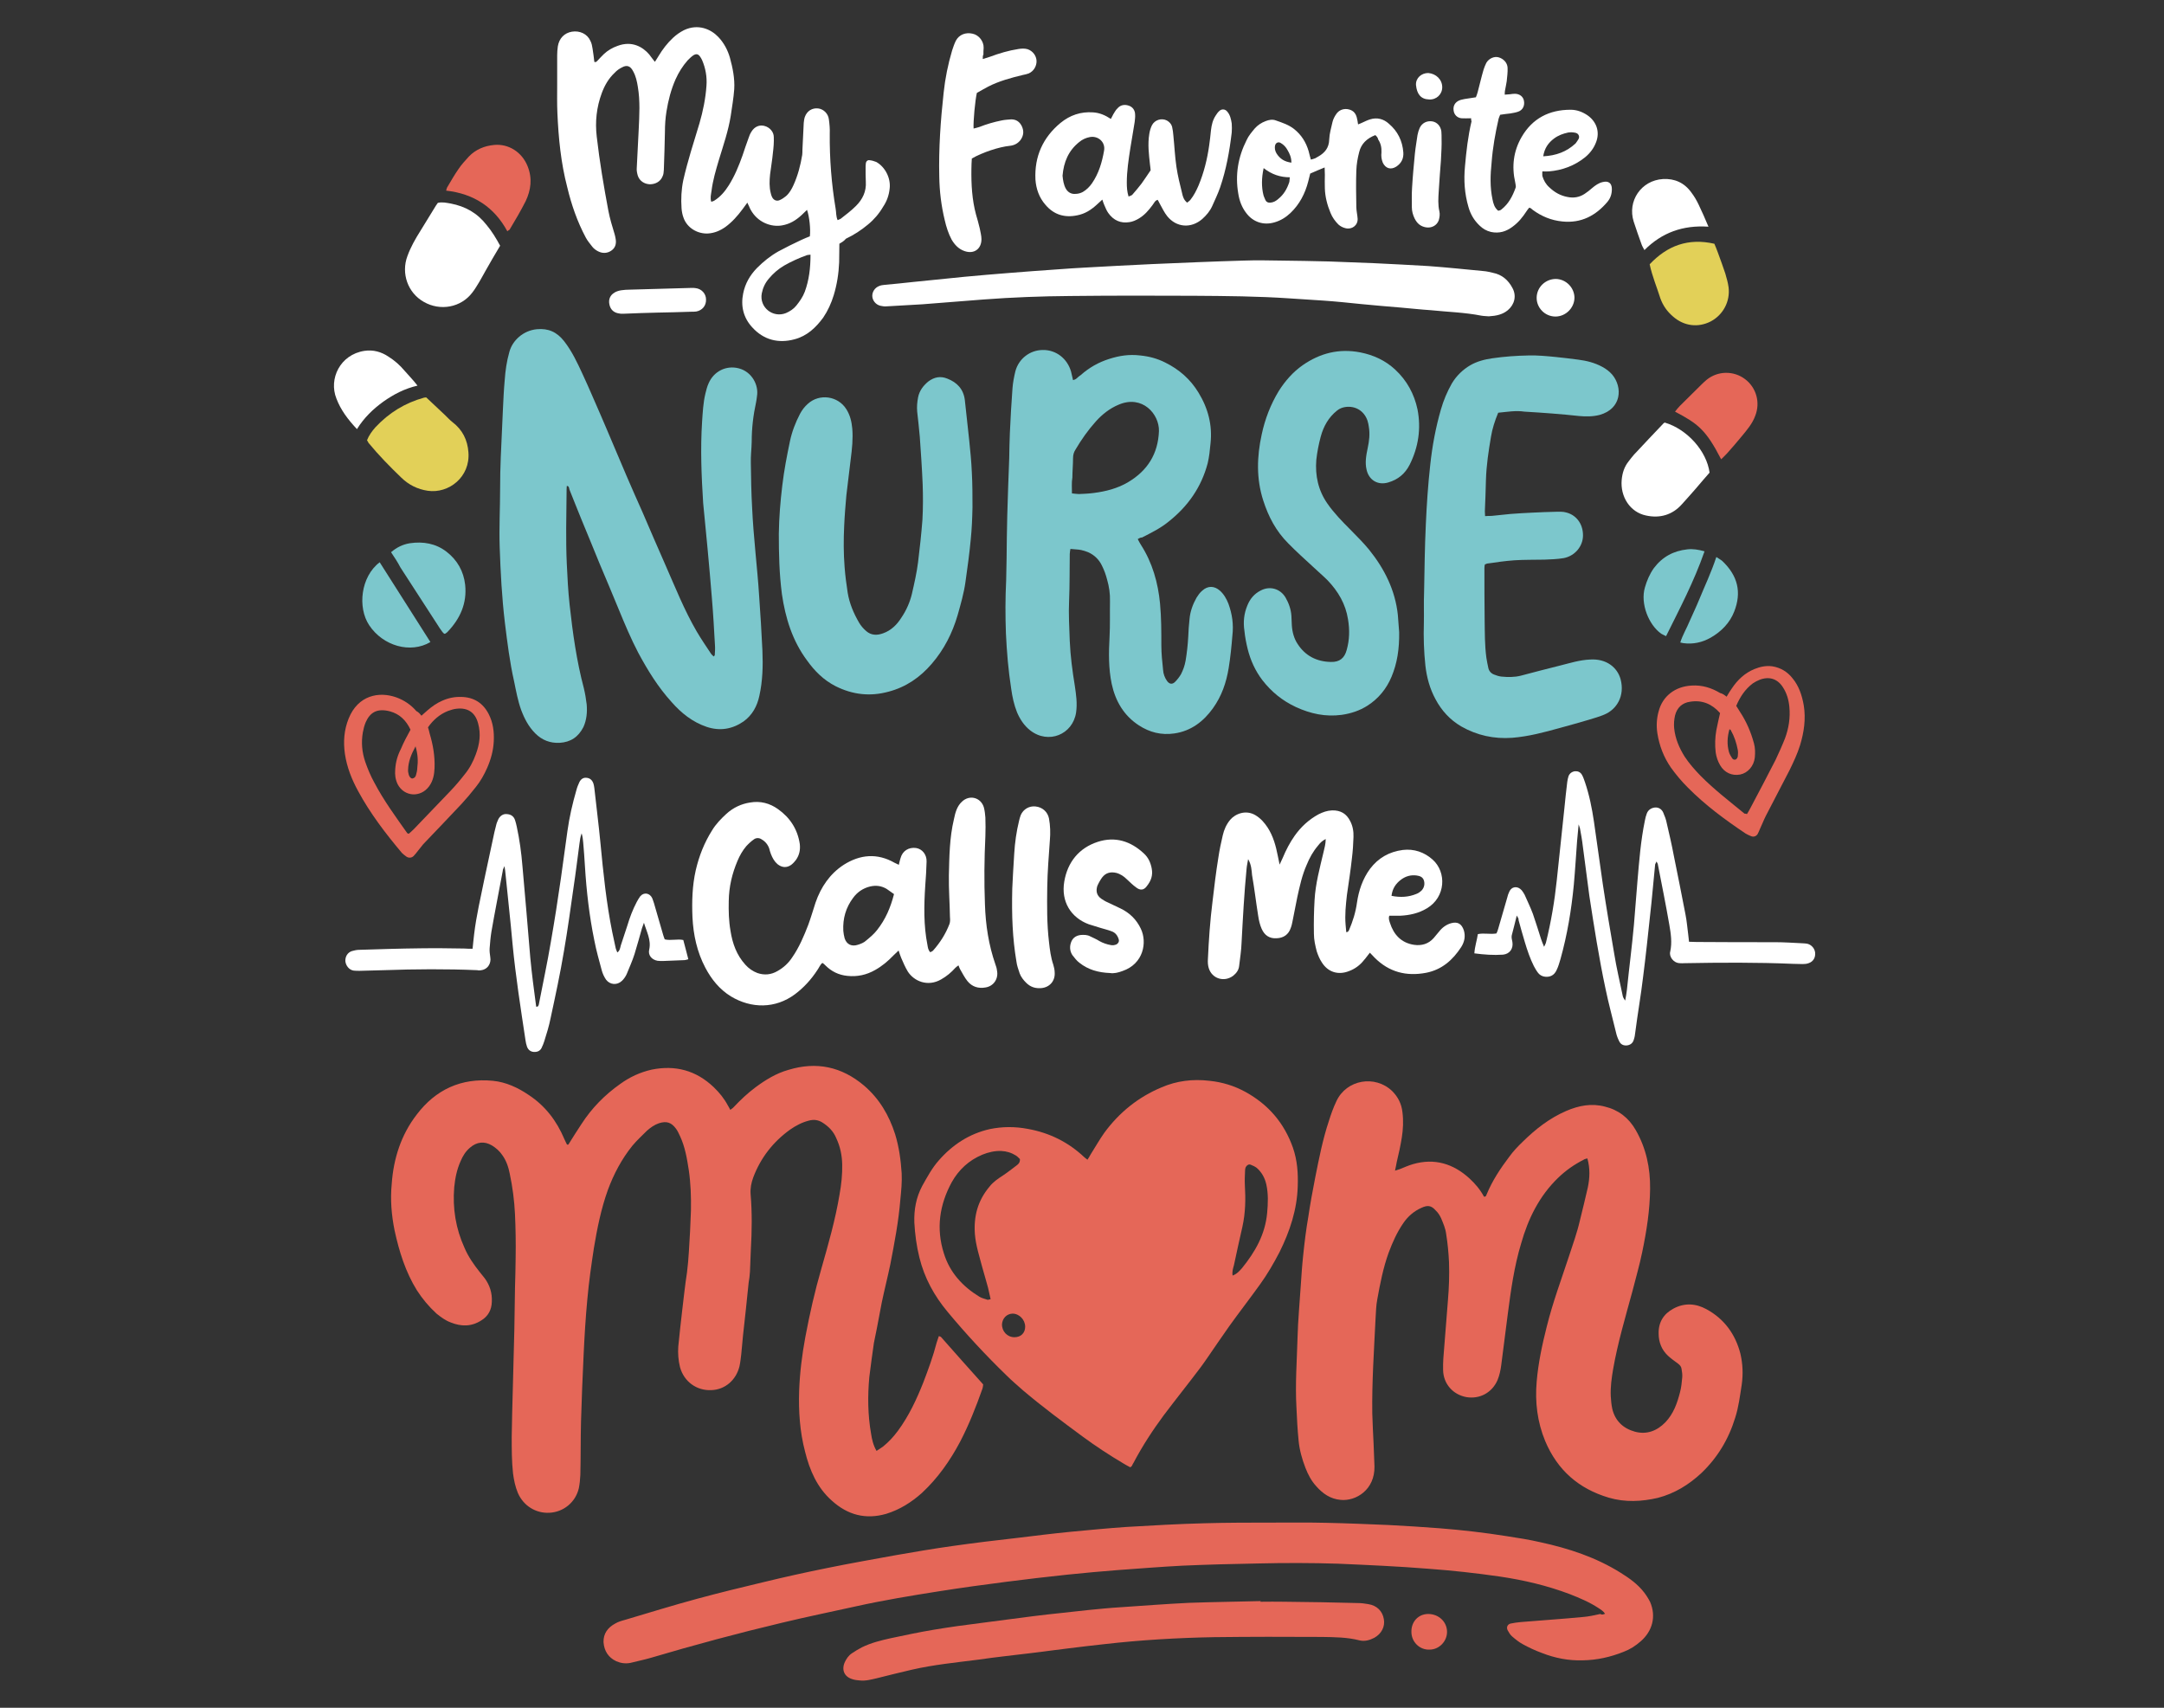
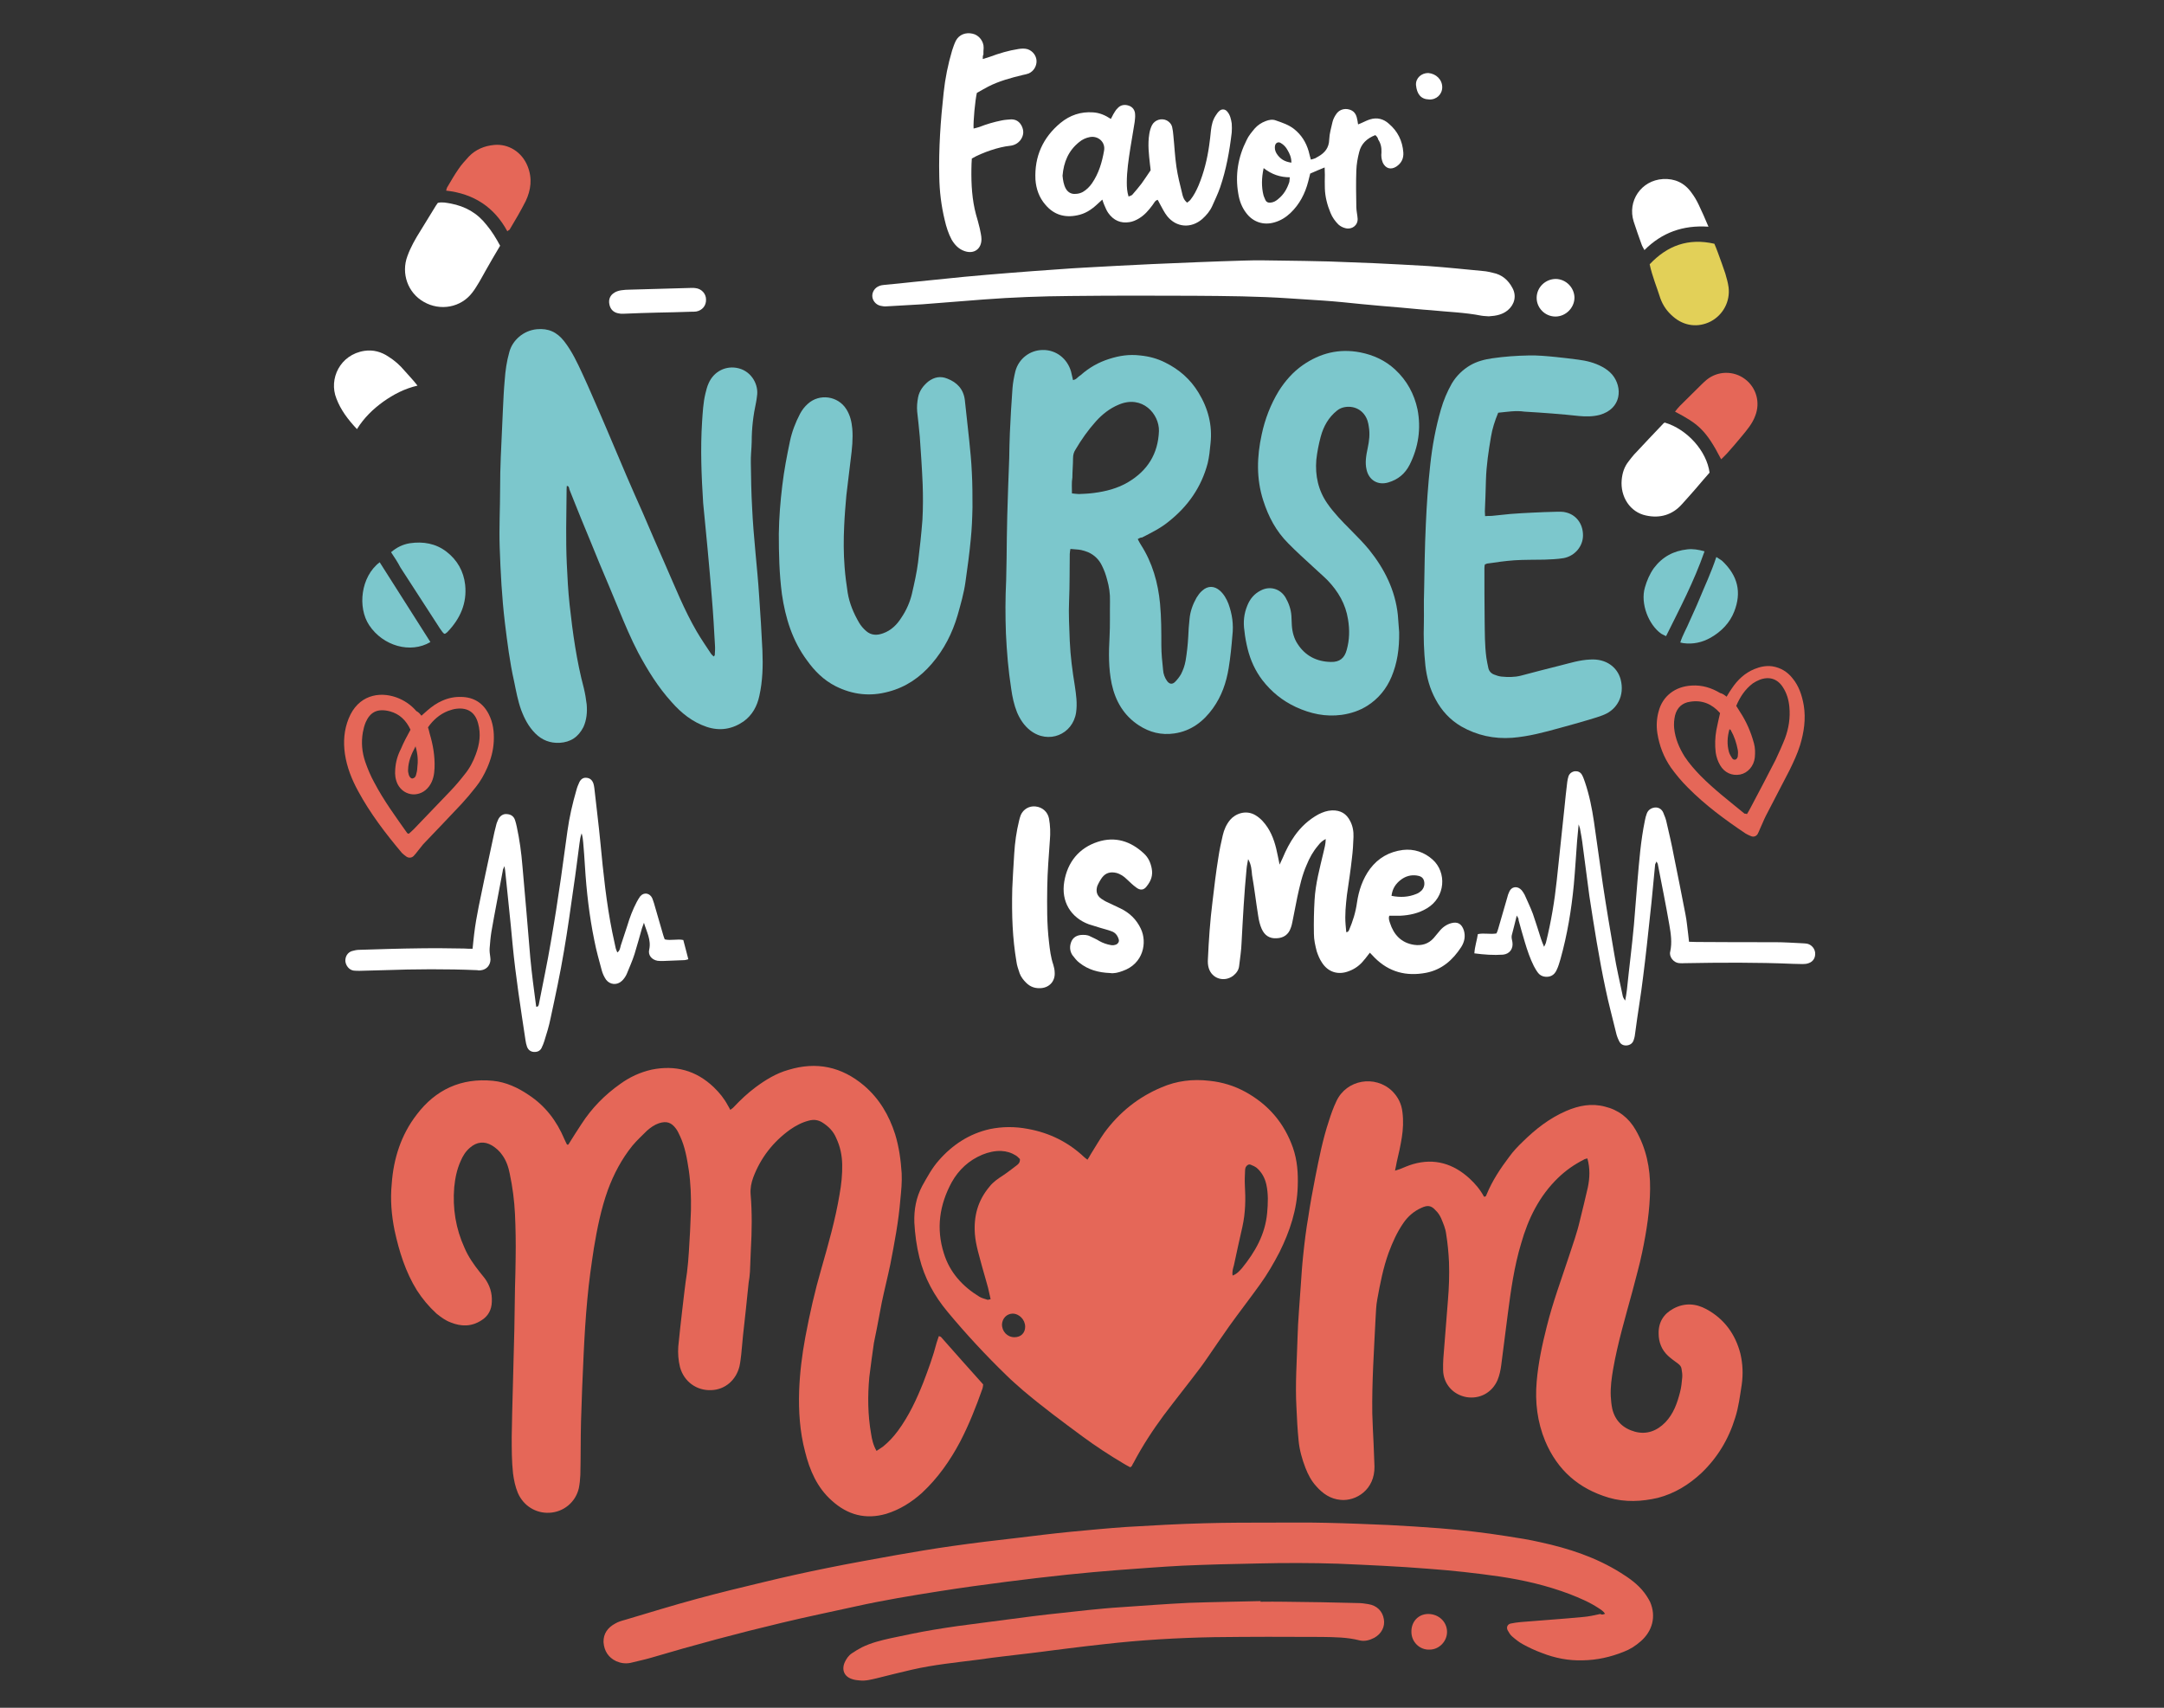
<svg xmlns="http://www.w3.org/2000/svg" version="1.1" id="Layer_1" x="0px" y="0px" viewBox="0 0 990 781.2" style="enable-background:new 0 0 990 781.2;" xml:space="preserve">
  <rect x="0" y="0" width="990" height="781.2" fill="#333333" stroke="none" />
  <style type="text/css">
	.st0{fill:#E2D058;}
	.st1{fill:#7CC7CC;}
	.st2{fill:#E56758;}
	.st3{fill:#FFFFFF;}
</style>
  <g>
-     <path class="st0" d="M167.9,201.4c0.9-2.3,2.3-4.2,3.9-6c6.2-6.6,13.5-11.1,22.2-13.5c0.4-0.1,0.9-0.1,1-0.1   c2.9,2.7,5.5,5.2,8.3,7.8c1.2,1.1,2.4,2.5,3.7,3.5c4.6,3.5,6.9,8.2,7.3,13.8c0.9,11.3-9,19-18.6,17.6c-4.7-0.7-8.7-2.7-12.1-6   c-5.2-5-10.4-10.3-15-15.9C168.4,202.2,168.2,201.8,167.9,201.4z" />
    <path class="st0" d="M754.7,120.9c8.1-8.6,17.7-12.1,29.6-9.4c0.6,1.4,1.2,2.9,1.7,4.3c1.1,3.1,2.3,6.2,3.3,9.3   c0.6,2.1,1.2,4.1,1.5,6.3c0.8,6.5-2.5,12.6-8.1,15.6c-5.8,3-12.3,2.2-17.3-2.2c-2.7-2.3-4.6-5-5.8-8.3   C758,131.4,755.9,126.5,754.7,120.9z" />
  </g>
  <g>
    <path class="st1" d="M259.3,222.3c-0.1,1-0.1,2-0.1,3c-0.1,10.9-0.4,21.7,0.1,32.6c0.3,6.3,0.6,12.5,1.3,18.8   c1.4,12.8,3.2,25.7,6.5,38.1c0.6,2.5,1,4.9,1.3,7.4c0.3,3.6,0,7.1-1.5,10.4c-2.3,4.5-5.8,6.9-10.9,7.2c-4.3,0.2-8-1.2-11.1-4.3   c-3.1-3.1-5-6.8-6.5-10.8c-1.5-4.2-2.3-8.6-3.2-13c-2-8.8-3.1-17.8-4.2-26.7c-1.4-11.6-2-23.2-2.4-34.8c-0.3-8.9,0.2-17.8,0.2-26.7   c0-4.8,0.1-9.6,0.3-14.4c0.3-7.4,0.7-14.9,1-22.2c0.2-4.3,0.4-8.6,0.8-13c0.3-4.3,0.9-8.6,2.1-12.8c1.4-5.4,6.4-9.9,12.6-10.5   c5.3-0.5,9.2,1.3,12.5,5.5c3.6,4.6,6.1,10,8.5,15.2c2.9,6.2,5.5,12.5,8.3,18.8c0.9,2.1,1.8,4.2,2.7,6.3c3,7,6,14.1,9,21.2   c2.4,5.5,4.8,11.1,7.3,16.6c3.5,8.1,6.9,16.1,10.5,24.2c4.5,10.2,8.6,20.6,14.3,30.4c2,3.4,4.3,6.8,6.5,10.1   c0.3,0.5,0.8,0.9,1.3,1.4c0.3-0.3,0.5-0.5,0.5-0.6c0.1-1.5,0.2-3,0.1-4.4c-0.4-7.2-0.8-14.4-1.4-21.5c-0.6-7.6-1.3-15.2-2-22.9   c-0.6-6.9-1.4-13.9-2-20.7c-0.8-12.4-1.3-24.9-0.5-37.3c0.3-4.3,0.5-8.6,1.5-12.8c0.4-1.6,0.8-3.3,1.5-4.8   c2.4-5.5,8.1-8.3,13.8-6.8c6.1,1.6,9.2,7.8,8.3,12.8c-0.1,0.9-0.2,1.7-0.4,2.7c-1.3,6-2,11.9-2,18c0,1.8-0.2,3.6-0.3,5.5   c-0.1,1.3-0.1,2.7-0.1,4.1c0.1,7,0.2,14,0.6,20.8c0.3,6.7,0.9,13.5,1.5,20.1c0.6,6.7,1.3,13.5,1.7,20.1c0.6,8.3,1.1,16.6,1.5,25   c0.3,7,0.1,14-1.4,20.7c-1,4.7-3.2,8.8-7.2,11.7c-5.2,3.6-10.9,4.5-16.9,2.5c-6.5-2.2-11.6-6.3-16-11.3c-6.2-6.8-11-14.6-15.3-22.6   c-3.4-6.5-6.2-13.2-9-20c-2.9-7-5.8-14-8.7-20.8c-2.8-6.8-5.5-13.5-8.3-20.2c-1.8-4.6-3.7-9-5.5-13.7   C260.3,222.9,260.2,222.3,259.3,222.3z" />
    <path class="st1" d="M520.5,246.6c0.6,1.1,1,2,1.5,2.7c5.2,8.1,7.8,17.3,8.7,26.8c0.6,6.4,0.6,12.7,0.6,19.1   c0,3.8,0.4,7.5,0.8,11.3c0.1,1.8,0.8,3.6,1.8,5c1.1,1.5,2.4,1.7,3.7,0.4c1-1,2-2.3,2.7-3.5c1-2,1.7-3.9,2.1-6.2   c0.6-3.6,1-7.2,1.2-10.9c0.1-2.7,0.3-5.5,0.6-8.2c0.3-3.4,1.5-6.7,3.2-9.7c0.7-1.1,1.5-2.3,2.6-3.2c2.5-2.3,5.5-2.3,8.1,0   c1.8,1.6,3,3.7,3.9,6c1.7,4.7,2.4,9.4,1.8,14.5c-0.4,5-0.9,10-1.7,14.9c-1.1,6.7-3.2,12.8-7.2,18.4c-4.3,6-10,10.4-17.6,11.5   c-6,0.9-11.4-0.5-16.3-3.7c-6.9-4.5-10.7-11.1-12.4-18.9c-1.5-7.1-1.4-14.3-1-21.5c0.3-5.5,0.1-10.9,0.2-16.4   c0.1-3.4-0.4-6.7-1.3-9.8c-0.6-2.3-1.3-4.3-2.4-6.5c-1.3-2.7-3.4-4.8-6.3-6.1c-1-0.4-2.2-0.8-3.2-1c-1.5-0.3-3.2-0.3-4.9-0.5   c-0.1,0.8-0.3,1.5-0.3,2.3c-0.1,7.1,0,14.2-0.3,21.3c-0.3,6.2,0.1,12.3,0.3,18.5c0.3,6.9,1.2,13.7,2.3,20.4   c0.6,4.1,1.2,8.1,0.6,12.3c-1.5,10.1-12.7,14.7-21,8.2c-2.8-2.2-4.6-5-6-8.2c-1.4-3.5-2.2-7.2-2.7-10.9c-1.3-8.3-2-16.7-2.4-25.2   c-0.3-8.1-0.3-16.2,0.1-24.2c0.1-3.3,0.1-6.7,0.2-10c0.1-6.5,0.1-13,0.3-19.5c0.2-8.8,0.6-17.6,0.9-26.4c0.1-3.9,0.1-7.8,0.3-11.6   c0.3-6.9,0.7-13.8,1.2-20.5c0.2-2.6,0.7-5.2,1.3-7.7c1.5-5.8,6.7-9.8,12.6-9.8c6-0.1,11.2,3.9,12.9,9.9c0.3,1.2,0.6,2.5,0.9,3.9   c0.5-0.2,1-0.3,1.4-0.6c0.7-0.6,1.3-1.2,2.1-1.7c3.8-3.4,8.2-5.9,13-7.4c4.6-1.5,9.2-2.2,14.2-1.6c4.1,0.4,7.8,1.4,11.4,3.2   c6.5,3.2,11.6,7.7,15.3,13.8c4.4,7.2,6.4,14.9,5.5,23.2c-0.3,3.1-0.6,6.2-1.3,9.1c-2.9,11-9.1,19.8-18,26.8c-3.7,3-7.8,5-12.1,7.2   C522.1,245.8,521.5,246,520.5,246.6z M490.4,225.7c1.2,0.1,2.3,0.3,3.2,0.3c2.3-0.1,4.6-0.2,6.8-0.5c5.5-0.7,11-2.1,15.8-5   c8.7-5.2,13.6-12.8,14-23.3c0.2-7.8-7.6-16.7-18.4-12.1c-4.1,1.7-7.5,4.4-10.4,7.6c-3.6,4-6.7,8.4-9.4,13c-0.8,1.2-1.1,2.5-1.1,3.9   c0,3-0.3,6-0.3,8.8C490.2,220.8,490.4,223,490.4,225.7z" />
    <path class="st1" d="M685.4,188.8c-1.5,3.6-2.7,7.3-3.3,11c-1.1,6.5-2.1,13-2.3,19.7c-0.1,4.8-0.3,9.6-0.5,14.4   c0,0.6,0.1,1.3,0.1,2.2c1-0.1,2-0.1,2.9-0.1c3-0.3,6-0.6,8.8-0.9c3.3-0.3,6.6-0.4,10-0.6c3.6-0.2,7.3-0.3,10.9-0.4   c1.5,0,3-0.1,4.4,0.3c4.3,1,7.8,4.8,7.8,10.5c0,5-3.7,9.4-8.8,10.4c-3,0.5-6,0.6-8.8,0.7c-4.6,0.1-9.1,0-13.8,0.3   c-4.2,0.3-8.3,0.9-12.5,1.5c-0.3,0.1-0.6,0.3-1,0.4c-0.1,0.5-0.2,1-0.2,1.6c0,7.8,0,15.8,0.1,23.6c0.1,5.9,0,11.6,0.8,17.5   c0.2,1.5,0.6,3.2,0.9,4.7c0.3,1.4,1.3,2.5,2.7,3c1,0.4,2.2,0.8,3.3,0.9c3,0.3,6,0.3,8.8-0.4c6.1-1.6,12.1-3.2,18.2-4.7   c4.4-1.1,8.8-2.5,13.5-2.7c7.5-0.5,12.5,3.6,14,9c2,7.6-1.7,13.8-7.5,16.2c-2.3,1-4.7,1.6-7.2,2.4c-4.3,1.3-8.8,2.5-13.1,3.7   c-7.2,2-14.3,3.9-21.8,4.5c-8.3,0.6-16.1-1.1-23.3-5.2c-5.1-3-9-7.2-11.8-12.5c-2.6-4.8-4-10-4.6-15.3c-0.7-6.5-0.9-13-0.7-19.5   c0.1-4.7-0.1-9.3,0.1-14.1c0.2-10.4,0.3-20.7,0.8-31.1c0.4-9,1-18,2-27c0.9-8.6,2.5-17.2,4.9-25.5c1.2-4.2,2.9-8.2,5-11.9   c2.1-3.5,5-6.3,8.4-8.3c3.1-1.8,6.6-2.7,10.1-3.2c5.5-0.8,11.1-1.2,16.7-1.3c4.1-0.1,8.2,0.3,12.3,0.7c3.4,0.3,6.8,0.8,10.2,1.2   c3.9,0.5,7.6,1.4,11.1,3.3c1.7,0.9,3.3,2.1,4.6,3.6c4.8,5.8,4.3,15.6-5.8,18.4c-3.1,0.8-6.3,0.8-9.4,0.5c-8.3-0.9-16.5-1.5-25-2   C693.4,187.7,689.6,188.4,685.4,188.8z" />
    <path class="st1" d="M356.3,244.2c0.1-7.4,0.7-14.8,1.6-22.2c0.8-6.8,2.1-13.5,3.5-20.2c0.9-4.3,2.5-8.5,4.6-12.5   c0.9-1.7,2.1-3.3,3.6-4.6c5.3-4.8,13.8-3.6,17.6,2.5c1.7,2.7,2.4,5.6,2.7,8.8c0.4,4.7-0.1,9.3-0.7,14c-0.6,5.5-1.4,11.1-2,16.6   c-0.4,4.6-0.8,9.3-1,14c-0.3,6.3-0.3,12.5,0.2,18.9c0.3,3.9,0.8,7.7,1.4,11.6c0.8,4.9,2.7,9.4,5.2,13.7c0.8,1.4,2,2.8,3.3,3.9   c2.3,2,5,2,7.7,1c3.7-1.3,6.4-4,8.4-7.2c2.3-3.4,3.9-7.1,4.8-10.9c1.1-4.8,2.2-9.6,2.8-14.4c0.8-6.5,1.5-12.9,2-19.4   c0.3-5.4,0.3-11,0.1-16.4c-0.3-7.2-0.8-14.4-1.3-21.5c-0.3-3.9-0.8-7.7-1.2-11.6c-0.2-2.3,0-4.3,0.4-6.5c0.6-3.1,2.4-5.4,4.7-7.3   c2.7-2,5.5-2.6,8.7-1.3c4.4,1.7,7.4,4.8,8,9.8c0.7,6.2,1.3,12.3,2,18.4c0.5,4.8,1,9.8,1.2,14.7c0.3,5.3,0.3,10.7,0.3,16   c-0.1,4.9-0.3,9.9-0.8,14.7c-0.6,6.5-1.5,12.9-2.4,19.3c-0.7,5.2-2.2,10.3-3.6,15.3c-2.4,8.2-6.2,15.7-11.8,22.2   c-5.3,6.2-11.8,10.7-19.8,12.8c-8.4,2.3-16.4,1.4-24.2-2.5c-5.5-2.8-9.6-6.9-13.1-11.8c-6.7-9-9.9-19.4-11.5-30.4   C356.5,262.4,356.3,253.3,356.3,244.2z" />
    <path class="st1" d="M640.1,289.2c0.1,7.7-0.9,14.2-3.5,20.4c-2.3,5.5-6,10-11,13.2c-3.6,2.3-7.6,3.6-11.8,4.2   c-7.4,1-14.3-0.5-21-3.6c-6.2-2.9-11.2-7-15.3-12.3c-3.2-4.2-5.4-9-6.7-14.2c-0.7-2.8-1.2-5.5-1.5-8.4c-0.6-3.9-0.2-7.8,1.3-11.4   c1.2-3.1,3.2-5.5,6.2-7c4.2-2.2,8.9-0.8,11.3,3.2c1.5,2.6,2.5,5.4,2.7,8.4c0.1,1.5,0.1,3,0.2,4.4c0.2,3,1,6,2.6,8.4   c3.5,5.5,8.8,8.2,15.3,8.3c3.9,0.1,6.2-1.7,7.2-5.5c1.3-4.6,1.4-9.2,0.6-14c-1.1-7-4.5-12.8-9.4-17.9c-2.2-2.2-4.5-4.1-6.8-6.3   c-3.8-3.5-7.6-6.9-11.2-10.6c-5.5-5.5-9-12.1-11.4-19.6c-3.2-10-2.9-20-0.7-30.1c1.5-7.1,4.1-13.8,7.8-19.9   c2.9-4.6,6.5-8.7,10.9-11.8c7.9-5.5,16.6-7.8,26.4-5.9c6.1,1.2,11.5,3.7,16,7.9c5.3,4.9,8.7,11.1,10.2,18.2   c1.7,8.8,0.4,17.3-3.6,25.3c-2.1,4.1-5.3,6.8-9.8,8.1c-4.7,1.4-8.8-1-9.9-5.8c-0.8-3.3-0.2-6.6,0.5-9.9c0.7-3.3,1.1-6.5,0.5-9.9   c-0.1-0.9-0.3-1.7-0.6-2.7c-1.5-4.4-5.5-6.9-10.2-6.2c-1.3,0.2-2.6,0.7-3.7,1.6c-3.9,3.1-6.2,7.2-7.5,12c-0.9,3.4-1.6,6.9-2,10.5   c-0.6,7.3,0.9,14.1,5.1,20.1c3,4.3,6.7,8.1,10.4,11.8c3,3.1,6,6,8.6,9.2c7.1,8.8,12,18.6,13.2,29.9   C639.8,284.8,640,287.4,640.1,289.2z" />
    <path class="st1" d="M178.9,252.6c2.7-2.3,5.5-3.6,8.6-4.1c6.1-0.9,11.9,0.1,16.8,3.9c4.9,3.8,7.8,8.9,8.5,15.1   c0.9,8.5-2.3,15.6-8.2,21.7c-0.2,0.2-0.6,0.4-0.8,0.6c-0.1,0.1-0.2,0.1-0.6,0.1c-0.8-0.6-1.3-1.6-2-2.5c-6-9.2-12-18.6-18-27.8   C181.9,257.1,180.5,255,178.9,252.6z" />
    <path class="st1" d="M196.9,293.7c-9.1,5.4-21.7,1.8-28-7.7c-5.4-8.1-3.9-22.2,4.8-28.8C181.4,269.3,189.1,281.5,196.9,293.7z" />
    <path class="st1" d="M779.8,252.2c-4.8,13.8-11.3,26.1-17.6,38.8c-0.8-0.4-1.5-0.7-2.2-1.1c-5.8-4.1-9.6-13.8-7.5-21.1   c0.9-3.2,2.2-6.2,4.1-8.9c3.9-5.2,9-7.9,15.3-8.6C774.4,251,777,251.4,779.8,252.2z" />
    <path class="st1" d="M785.2,254.8c1,0.7,2,1.2,2.7,1.8c7.2,6.8,8.9,14.4,5.5,23.1c-2,5.2-5.9,9.2-10.8,12   c-3.9,2.2-8.1,3.1-12.5,2.5c-0.4-0.1-0.8-0.2-1.4-0.3c1.1-3.5,3-6.6,4.3-9.8c1.4-3.2,3-6.5,4.3-9.7c1.3-3.2,2.7-6.3,4-9.4   C782.7,261.7,784,258.4,785.2,254.8z" />
  </g>
  <g>
    <path class="st2" d="M260,523.6c2-3.2,4-6.4,6-9.4c4.7-7.3,10.7-13.4,17.8-18.4c4.3-3.1,9-5.3,14.3-6.5c10.8-2.2,20.3,0.3,28.4,8   c2.6,2.5,4.8,5.2,6.5,8.4c0.3,0.6,0.7,1.1,1.1,2c0.6-0.5,1.2-0.8,1.6-1.3c3.1-3.3,6.3-6.3,9.9-9c4.6-3.4,9.4-6.4,15.1-8   c12.8-3.9,24.3-1.5,34.6,7.2c7,6,11.4,13.5,14.2,22.2c1.8,5.9,2.6,11.8,3,17.9c0.2,4-0.2,8-0.6,12c-0.8,10-2.7,19.9-4.6,29.7   c-1.2,5.8-2.7,11.6-3.9,17.4c-0.8,4-1.5,8.1-2.3,12.1c-0.4,2.2-0.9,4.2-1.3,6.4c-0.7,5.2-1.5,10.4-2.1,15.6   c-0.8,8.6-0.7,17.4,0.8,25.9c0.4,2.7,1,5.3,2.5,7.9c1-0.7,2.1-1.3,3-2c2.6-2.1,4.8-4.5,6.8-7.2c5-6.8,8.5-14.3,11.6-22.1   c2.3-6,4.5-12,6.1-18.2c0.3-1,0.7-2,1-3c0.4,0.1,0.8,0.2,1,0.4c6.4,7.2,12.7,14.4,19.3,21.7c-0.1,0.5-0.1,1.3-0.4,2.1   c-2.9,8.2-6.1,16.3-10.1,24c-4.6,8.7-10.2,16.7-17.5,23.5c-4.8,4.3-10.2,7.7-16.4,9.6c-9.4,2.7-17.6,0.5-24.8-6   c-6.8-6-10.2-14-12.3-22.5c-2.4-9.1-3-18.5-2.7-27.8c0.3-8.2,1.3-16.3,2.8-24.4c2-10.7,4.4-21.3,7.4-31.6   c3.2-11.2,6.4-22.4,8.3-33.9c0.8-4.5,1.3-9,1.2-13.7c-0.1-4.1-0.9-8.1-2.7-11.9c-1.3-3.2-3.6-5.5-6.5-7.3c-1.8-1.1-3.8-1.4-6-0.8   c-3.2,0.8-6,2.3-8.6,4.1c-7.8,5.6-13.5,12.9-16.9,21.9c-0.9,2.5-1.4,4.9-1.2,7.7c0.7,8.4,0.6,16.8,0.1,25.4   c-0.2,3.3-0.2,6.7-0.4,10c-0.1,1.7-0.3,3.4-0.6,5c-0.8,8.1-1.7,16.3-2.6,24.4c-0.3,2.9-0.5,5.8-0.8,8.5c-0.2,1.7-0.4,3.6-0.8,5.4   c-1.5,6.2-6.5,10.7-12.9,10.9c-6.7,0.3-12.5-3.9-14.3-10.5c-0.8-3.2-1-6.4-0.8-9.4c0.5-5.5,1.2-11.1,1.8-16.6   c0.7-5.8,1.3-11.6,2.2-17.4c0.8-6.2,1-12.5,1.4-18.8c0.1-3.2,0.3-6.4,0.4-9.6c0.1-6.2-0.1-12.3-1-18.4c-0.8-5.2-1.7-10.6-4-15.5   c-0.6-1.2-1.1-2.5-2-3.6c-2-2.6-4.1-3.4-7.6-2.3c-2.1,0.7-3.9,2-5.5,3.4c-2.3,2.3-4.6,4.4-6.7,6.9c-4.9,6.1-8.5,12.9-11.2,20.2   c-3.1,8.6-4.9,17.6-6.4,26.6c-1.2,7.8-2.3,15.6-3,23.4c-0.8,8.4-1.3,16.8-1.7,25.3c-0.5,10.3-0.9,20.5-1.2,30.8   c-0.2,8.1-0.1,16.2-0.3,24.3c-0.1,2.1-0.3,4.1-0.7,6.1c-1.5,6.4-7,10.9-13.5,11.2c-6.1,0.3-11.8-3.1-14.4-9.1   c-1.2-2.9-1.8-5.9-2.2-8.9c-0.6-5.5-0.6-11.1-0.6-16.7c0.1-7.3,0.3-14.7,0.5-21.9c0.2-9,0.5-18.1,0.7-27.1   c0.1-6.5,0.2-12.7,0.3-19.2c0.1-4.7,0.3-9.3,0.3-14.1c0.1-6.5,0-13-0.3-19.5c-0.3-6.3-1.1-12.5-2.4-18.6c-0.6-3.1-1.6-6-3.4-8.5   c-1.2-1.8-2.9-3.3-4.7-4.4c-3.5-2.1-7-1.7-10.1,1c-2,1.7-3.3,3.8-4.3,6.2c-1.7,3.8-2.5,7.8-2.9,11.9c-0.8,9.7,0.7,18.9,4.7,27.7   c1.7,4,4.2,7.6,6.9,11c0.8,1,1.6,2,2.4,3c2.3,3.2,3.4,6.7,3.2,10.7c-0.1,3.7-1.7,6.6-4.8,8.5c-4.5,2.9-9.2,2.9-14.1,0.9   c-2.4-0.9-4.4-2.4-6.4-4c-3.5-3.2-6.5-6.8-9-10.7c-5.2-8.4-8.1-17.7-10.2-27.4c-1.4-7-2-14-1.3-21.2c0.8-11.6,4.3-22.5,11.4-31.7   c8.7-11.5,20.4-16.9,34.9-15.5c6,0.6,11.4,3.1,16.4,6.5c7.6,5,12.8,11.9,16.3,20.2c0.3,0.8,0.8,1.6,1.2,2.5   C259.8,523.6,260,523.6,260,523.6z" />
    <path class="st2" d="M726.2,529.9c-0.7,0.2-1.3,0.3-1.7,0.6c-4.3,2.2-8.2,4.9-11.7,8.3c-8.6,8.3-13.7,18.7-16.9,30   c-3.2,10.6-4.7,21.5-6.1,32.2c-1,7.8-2,15.6-3,23.4c-0.3,2.4-0.8,4.7-1.7,6.9c-2.5,5.8-8.2,8.8-14.2,7.8   c-6.2-1.1-10.6-6.1-10.7-12.4c-0.1-3.4,0.2-6.9,0.5-10.3c0.6-7.2,1.1-14.4,1.7-21.5c0.5-5.8,0.7-11.6,0.5-17.5   c-0.2-4.3-0.6-8.6-1.3-12.9c-0.3-2.5-1.3-4.8-2.3-7.2c-0.6-1.3-1.4-2.6-2.5-3.6c-2-2.3-3.7-2.5-6.5-1.2c-3.4,1.5-6.2,3.9-8.3,7   c-2.9,4.2-4.9,8.7-6.7,13.5c-2.5,6.9-3.9,14.1-5.2,21.3c-0.6,3-0.6,6-0.8,8.8c-0.7,14.5-1.7,29-1.5,43.4c0.1,4.6,0.4,9.3,0.6,14   c0.1,3.4,0.3,6.9,0.4,10.3c0.2,10.7-8.5,16-15.5,15.3c-4.6-0.4-8.1-2.8-11.1-6.2c-2.3-2.5-3.8-5.4-5-8.5c-1.5-3.9-2.7-8.1-3.1-12.3   c-0.5-5.1-0.8-10.2-1-15.3c-0.6-10.7,0.2-21.3,0.5-31.8c0.2-8.1,1-16.2,1.5-24.2c0.3-4.6,0.6-9.1,1.1-13.7   c0.6-5.8,1.3-11.6,2.3-17.3c0.9-6.1,2-12.1,3.2-18.2c1.7-8.5,3.4-17.3,6.2-25.7c1-3.2,2.1-6.3,3.5-9.2c4.6-9.9,17.7-12.1,25.5-4.6   c2.7,2.7,4.3,5.9,4.7,9.7c0.5,3.9,0.3,7.8-0.3,11.6c-0.6,3.7-1.4,7.4-2.3,11.1c-0.2,1.2-0.5,2.5-0.8,4c1-0.3,1.5-0.5,2.2-0.7   c2-0.8,4-1.7,6.1-2.3c9.8-2.8,18.3-0.2,25.7,6.5c2.7,2.5,5,5.2,6.7,8.4c0.9,0.1,1-0.5,1.2-1c2.6-6.3,6.3-11.9,10.4-17.3   c1.8-2.5,3.9-4.7,6.2-6.9c5.9-5.8,12.2-10.7,19.8-14c5.8-2.5,11.6-3.6,17.7-2c6.2,1.5,10.9,5.1,14.1,10.7   c4.8,8.3,6.7,17.4,6.6,26.9c-0.1,9.8-1.6,19.3-3.6,28.9c-1.2,6-3,12-4.5,18c-3.2,11.8-6.7,23.5-8.8,35.5c-0.7,4.1-1.3,8.3-1.1,12.5   c0.1,2,0.3,3.9,0.7,5.8c1.3,5.4,4.9,8.9,10.3,10.4c5.5,1.5,10.2-0.4,14-4.3c3.7-3.9,5.4-8.7,6.7-13.8c0.6-2.3,0.8-4.5,1-6.8   c0.1-1.2-0.1-2.5-0.3-3.7c-0.1-1.1-0.7-1.8-1.6-2.5c-1.5-1.1-3.2-2.3-4.6-3.6c-2.9-2.7-4.3-6.2-4.3-10.2c-0.1-5.2,2.3-9,6.8-11.4   c5-2.7,10.2-2.4,15.1,0.3c8.1,4.4,13.2,11.4,15.5,20.3c1.1,4.7,1.3,9.4,0.6,14.3c-0.8,5-1.4,10.2-3,15.1c-3,9.8-8.1,18.2-15.4,25.2   c-5.8,5.4-12.3,9.4-20,11.4c-7.4,1.7-14.9,2.1-22.4-0.1c-13.8-4.1-23.5-12.6-29.1-25.9c-3.6-8.7-4.7-17.8-3.9-27.1   c0.7-8.5,2.5-16.9,4.6-25.2c2.7-10.9,6.6-21.4,10.1-32c1.8-5.5,3.8-11,5.1-16.7c1.2-5,2.5-10,3.6-15   C727.3,538.9,727.5,534.5,726.2,529.9z" />
    <path class="st2" d="M517.1,671.2c-0.9-0.5-2-1-2.9-1.6c-6.6-3.9-13-8.1-19.1-12.6c-9.2-6.8-18.4-13.6-27.1-21   c-2.6-2.3-5.2-4.5-7.6-6.9c-9.4-9.1-18.4-18.8-26.8-28.9c-6.2-7.4-10.7-15.6-13-25c-1.3-5.2-2-10.6-2.3-15.9   c-0.2-6,0.8-11.5,3.6-16.8c2.3-4.1,4.5-8.2,7.6-11.7c6.3-7.2,14-12.2,23.3-14.3c5.8-1.2,11.6-1.2,17.4-0.1c10,1.8,18.6,6.1,25.9,13   c0.3,0.3,0.8,0.6,1.4,1.1c0.6-0.9,1-1.6,1.5-2.5c2.1-3.3,4-6.7,6.2-9.8c6.8-9.3,15.6-16.4,26.2-20.8c6.9-3,14.3-3.9,21.9-3   c5.9,0.6,11.4,2.3,16.5,5.1c10.5,5.8,17.7,14.2,21.7,25.5c2,5.8,2.4,11.6,2.2,17.6c-0.3,10.7-3.6,20.6-8.3,30.1   c-2.7,5.2-5.6,10.2-9,14.9c-4.6,6.4-9.4,12.6-14,19c-3.5,4.9-6.9,10-10.3,14.9c-1,1.4-2,2.9-3,4.2c-5.5,7.3-11.2,14.4-16.7,21.7   c-5.1,6.9-9.8,14.1-13.8,21.7c-0.3,0.5-0.6,1-0.8,1.5C517.6,670.8,517.4,671,517.1,671.2z M453.2,594.3c-0.5-2-0.8-3.7-1.2-5.3   c-0.8-3.1-1.8-6.2-2.6-9.2c-1.3-5-3-10.1-3.4-15.3c-0.6-8.1,1.3-15.3,6.7-21.7c1.7-2.2,4-3.7,6.3-5.2c2.1-1.4,4.1-3,6.1-4.5   c0.8-0.6,1.6-1.3,1.5-2.9c-0.5-0.4-1-1.1-1.8-1.6c-2.1-1.3-4.3-2-6.8-2.1c-3-0.1-5.9,0.6-8.6,1.7c-6.2,2.6-10.8,6.9-14,12.6   c-5.6,10.3-7.2,21.2-3.6,32.5c2.7,8.8,8.6,15.2,16.3,19.9c1,0.6,2.3,0.9,3.5,1.3C451.8,594.7,452.2,594.5,453.2,594.3z    M563.9,583.5c2.1-0.8,3.2-2.2,4.3-3.4c6-7.4,10.6-15.4,11.5-25.2c0.4-4.4,0.6-8.8-0.4-13.2c-0.7-3-2.1-5.5-4.4-7.5   c-0.8-0.6-1.7-1-2.7-1.4c-0.9-0.4-1.8,0.2-2.3,1.1c-0.2,0.5-0.3,1-0.3,1.6c-0.1,2.2-0.2,4.3-0.1,6.5c0.4,6.5,0.3,12.7-1.1,19.1   c-1.3,5.9-2.7,11.8-3.9,17.7C564.1,580.2,563.6,581.7,563.9,583.5z M464.1,611.7c3,0,4.9-2,4.9-4.8c0-3.2-2.7-6-5.8-6   c-2.7,0.1-4.6,2.2-4.8,4.8C458.3,609,460.8,611.7,464.1,611.7z" />
    <path class="st2" d="M734.3,738.2c-0.8-1.2-1.8-1.8-3-2.6c-4.1-2.7-8.6-4.6-13.2-6.4c-10.3-3.9-21-6.4-31.8-8   c-11-1.6-22-2.8-33-3.6c-13.7-1.1-27.3-1.7-41.1-2.3c-12.3-0.4-24.6-0.4-37-0.1c-11.4,0.2-22.9,0.5-34.2,1   c-9.8,0.5-19.6,1.3-29.4,2c-7.7,0.6-15.5,1.3-23.2,2.1c-9.4,1-18.9,2.1-28.2,3.3c-10.2,1.3-20.3,2.7-30.5,4.3   c-12.7,2-25.5,4.1-38.1,6.9c-11.3,2.5-22.6,4.8-33.8,7.5c-20.2,4.8-40.3,10.2-60.2,16.1c-3.1,0.9-6.2,1.5-9.3,2.3   c-2.3,0.4-4.3,0.1-6.4-0.8c-3.6-1.7-5.5-4.7-5.8-8.7c-0.1-4,2-6.7,5.3-8.5c1.3-0.8,3-1.3,4.5-1.7c11.1-3.3,22.1-6.7,33.2-9.7   c10-2.7,19.8-5.1,29.9-7.5c9.9-2.4,19.8-4.6,29.8-6.6c10.3-2.1,20.6-3.9,31-5.8c8.6-1.5,17.4-3,26-4.2c9.9-1.4,19.7-2.6,29.6-3.7   c8.1-1,16.3-2,24.4-2.8c8.4-0.8,16.8-1.6,25.3-2.2c12-0.7,23.9-1.4,35.9-1.7c10.5-0.3,21-0.3,31.5-0.3c8.1,0,16.2-0.1,24.3,0.1   c9.4,0.2,18.9,0.6,28.4,1c7.8,0.4,15.7,0.9,23.5,1.5c10.2,0.8,20.5,2,30.6,3.6c5.1,0.8,10.4,1.6,15.5,2.8   c12.9,2.8,25.4,6.9,36.7,14c4,2.5,7.8,5.2,10.7,9c1,1.3,2,2.9,2.7,4.3c2.9,6.7,1,13.4-4.3,18c-2.4,2.1-4.9,3.7-7.8,4.8   c-6,2.4-12.2,3.8-18.7,3.9c-6.5,0.2-12.7-1-18.8-3.4c-3-1.1-6-2.5-8.7-4c-1.7-0.9-3.4-2.3-4.9-3.6c-0.8-0.7-1.4-1.7-2-2.8   c-0.6-1.3-0.1-2.6,1.3-3c1.5-0.3,3.2-0.6,4.7-0.7c9.4-0.8,18.9-1.4,28.3-2.3c2.7-0.2,5.4-0.8,8.1-1.4   C732.9,738.8,733.5,738.5,734.3,738.2z" />
    <path class="st2" d="M576.6,732.7c3.6,0,7.3-0.1,11,0c11.2,0.1,22.4,0.3,33.6,0.6c1.5,0,3.2,0.2,4.8,0.5c3.9,0.6,6.5,3.2,7.1,6.9   c0.6,3.4-1.1,6.7-4.4,8.5c-2.1,1.1-4.3,1.7-6.6,1.2c-5.8-1.5-11.6-1.5-17.4-1.6c-16.4-0.1-33-0.1-49.3,0.1   c-16.7,0.3-33.6,1.3-50.2,3.2c-11.2,1.2-22.4,2.7-33.6,4.1c-8.1,1-16,1.8-24.1,3c-10.2,1.3-20.4,2.3-30.4,4.6   c-5.3,1.2-10.7,2.6-16,3.9c-2.6,0.6-5.1,1.3-7.8,1c-1.1-0.1-2.3-0.2-3.4-0.6c-3.7-1.1-5-4.3-3.4-7.8c0.7-1.5,1.7-3,3.2-4   c1.5-1,3.1-2,4.7-2.8c4.1-2,8.5-3.1,13-4.1c6.6-1.4,13.2-2.8,19.8-3.9c7.2-1.2,14.4-2.2,21.7-3.1c7.9-1,15.8-2.1,23.8-3.1   c4.4-0.6,8.8-1,13.2-1.5c4-0.4,7.9-0.9,11.9-1.3c5-0.5,10-1,15-1.3c10.4-0.7,20.7-1.5,31.1-2c10.9-0.4,21.9-0.5,32.9-0.8   C576.6,732.6,576.6,732.7,576.6,732.7z" />
    <path class="st2" d="M789.9,318.7c0.9-1.5,1.6-2.7,2.4-3.8c2.6-3.9,5.9-7,10.2-8.8c2.7-1.1,5.4-1.7,8.3-1.3   c3.8,0.6,6.9,2.5,9.2,5.4c3,3.6,4.4,7.9,5.2,12.5c1,6.2,0.1,12.3-1.7,18.2c-1.2,3.9-3,7.7-4.8,11.4c-3.6,7-7.3,14-10.9,21   c-1,2-1.7,3.9-2.7,6c-0.3,0.7-0.6,1.5-1,2.2c-0.6,1-1.8,1.5-3,1c-0.8-0.3-1.6-0.7-2.5-1.2c-9.4-6.3-18.5-13-26.5-21.1   c-2.9-2.9-5.4-5.9-7.7-9.1c-3.3-4.8-5.3-10-6.2-15.8c-0.5-3.4-0.3-6.7,0.6-9.9c1.8-7,7.6-11.4,15.1-11.8c4.7-0.3,9,1,13,3.4   C788.1,317.3,788.9,317.9,789.9,318.7z M799.2,372.4c0.5-0.8,1-1.6,1.5-2.6c3.9-7.4,7.8-14.7,11.6-22.2c1.5-3.2,3-6.5,4.3-9.8   c1.7-4.6,2.5-9.4,2-14.5c-0.3-3.2-1.2-6.3-3-9c-2.5-3.9-6.4-5-10.7-3.3c-1,0.4-2.1,1-3,1.6c-3.6,2.7-5.9,6.3-7.6,10.3   c0.6,1,1.2,1.8,1.7,2.7c2.9,4.4,5,9.2,6.4,14.4c0.6,2.2,0.6,4.3,0.4,6.5c-0.4,3.9-3.2,7.1-6.7,7.8c-3.7,0.7-7.2-0.8-9.2-4.3   c-1-1.7-1.7-3.7-2-5.8c-0.4-3.4-0.3-6.9,0.3-10.2c0.5-2.6,1.1-5.1,1.7-7.8c-3.6-4.1-8.1-6.1-13.7-5.2c-3.6,0.5-6,2.7-6.9,6.3   c-0.4,1.8-0.6,3.8-0.4,5.8c0.5,4.8,2.3,9,4.8,13c2.1,3.2,4.6,6,7.2,8.7c6.3,6.4,13.4,11.8,20.2,17.4   C798.6,372.2,798.8,372.2,799.2,372.4z M791.2,333.6c-1,3.5-1.2,6.9-0.2,10.5c0.3,0.9,0.8,1.8,1.4,2.7c0.3,0.6,1.1,0.9,1.7,0.6   c0.4-0.2,0.8-0.8,0.9-1.3c0.1-1,0.2-2.1,0-3.1c-0.6-3.2-1.6-6.2-3.2-9C791.8,333.8,791.6,333.8,791.2,333.6z" />
    <path class="st2" d="M192.8,327.4c1-0.8,1.7-1.6,2.7-2.4c2.1-1.8,4.3-3.4,6.9-4.5c2.7-1.2,5.6-1.8,8.6-1.7c5.8,0.1,10,2.8,12.6,7.9   c2,3.9,2.5,8.1,2.3,12.3c-0.2,4.3-1.3,8.3-3,12.2c-1.4,3.2-3.1,6.2-5.2,8.8c-2.1,2.7-4.3,5.3-6.6,7.8c-5.8,6.2-11.6,12.2-17.5,18.4   c-0.8,0.9-1.5,2-2.4,3c-0.6,0.8-1.2,1.6-2,2.4c-0.8,0.8-2.1,1-3.2,0.3c-0.8-0.5-1.4-1.1-2.1-1.7c-7.5-8.9-14.6-18.2-20.1-28.4   c-2.9-5.3-5.1-10.9-6-16.9c-0.8-5.6-0.4-11,1.7-16.2c4.3-10.7,13.9-12.5,21.8-9.7c3.6,1.3,6.7,3.4,9.2,6.3   C191.4,325.7,192.1,326.5,192.8,327.4z M187.8,333.8c-2-4.3-5-7.2-9.4-8.4c-6.1-1.6-9.2,0.7-11.1,5c-0.6,1.4-1,3-1.3,4.6   c-0.8,4.6-0.4,9.1,1.1,13.5c1.1,3.2,2.5,6.5,4.1,9.4c4.3,8.2,9.8,15.7,15.1,23.2c0.1,0.1,0.3,0.2,0.7,0.3c0.7-0.6,1.5-1.3,2.3-2.1   c5.5-5.8,11.1-11.5,16.6-17.3c2.4-2.5,4.6-5.1,6.7-7.8c2.3-2.8,3.9-5.9,5.1-9.2c1.7-4.6,2.4-9.2,1-14.2c-1.3-4.8-4.6-7.2-9.8-6.6   c-1.3,0.1-2.7,0.6-3.9,1c-3.8,1.5-6.8,4.1-9.2,7.5c0.3,1,0.6,2,0.8,3c1.5,5,2.4,10.2,2.2,15.6c-0.1,3-0.7,6-2.5,8.4   c-3.9,5.3-11.4,4.8-14.4-1c-1-2.1-1.3-4.3-1.1-6.7c0.2-3.4,1.1-6.5,2.6-9.4C184.6,339.7,186.1,336.9,187.8,333.8z M190.1,341.4   c-2.1,3.9-3.3,7.1-3.4,10.6c-0.1,0.8,0.1,1.5,0.3,2.4c0.3,1,1,1.8,1.7,1.7c0.8-0.1,1.4-0.7,1.6-1.5c0.3-1,0.6-2.3,0.6-3.3   C191.3,348.2,191.2,345.2,190.1,341.4z" />
    <path class="st2" d="M232.1,105.8c-6-11.1-15.4-17.2-28-18.6c0.2-0.7,0.3-1.3,0.6-1.7c1.6-2.7,3.2-5.5,5-8.1   c1.4-2.1,3.1-3.9,4.8-5.8c3.2-3.3,7.2-4.9,11.6-5.3c6.5-0.6,12.7,3.2,15.3,9.8c2.2,5.5,1.5,10.8-0.9,15.9   c-2.3,4.5-4.8,8.8-7.4,13.1C232.8,105.2,232.5,105.4,232.1,105.8z" />
    <path class="st2" d="M766.3,188.3c0.8-1,1.4-1.8,2.2-2.6c3.3-3.3,6.7-6.6,10-9.9c0.7-0.7,1.5-1.4,2.3-2.1   c5.1-4.1,12.3-4.2,17.5-0.3c5.2,3.9,7.1,10.7,4.7,16.8c-1.3,3.6-3.8,6.5-6.2,9.4c-2.2,2.7-4.4,5.2-6.7,7.8   c-0.8,0.9-1.7,1.7-2.7,2.7C780.4,196.5,776.7,193.8,766.3,188.3z" />
    <path class="st2" d="M645.7,746.5c-0.1-4.7,3.2-8.2,7.7-8.2c4.8,0,8.6,3.6,8.6,8.2c0,4.3-3.6,8.1-8,8.1   C649.5,754.8,645.7,751.1,645.7,746.5z" />
  </g>
  <g>
-     <path class="st3" d="M384,111.5c-0.1,3,0,5.8-0.1,8.5c-0.2,5.1-1,10.2-2.5,15.1c-1.1,3.6-2.7,7.1-4.8,10.2   c-3.4,4.6-7.4,8.4-13.1,9.9c-7.4,2-14.1,0.3-19.3-5.4c-4.1-4.4-5.4-9.8-4.2-15.6c0.9-4.5,3.1-8.3,6.3-11.6c3-3,6.1-5.5,9.8-7.6   c3.4-1.8,6.9-3.6,10.4-5.2c1.3-0.6,2.7-1.2,4-1.7c0.4-3.2-0.2-9-1.3-12.1c-0.8,0.8-1.6,1.5-2.5,2.4c-2.6,2.4-5.4,4.1-8.9,4.7   c-4.9,0.9-11.2-1.3-14.4-7.2c-0.3-0.5-0.5-1-0.7-1.5s-0.5-0.9-0.8-1.7c-0.8,1.1-1.5,2.1-2.2,3c-2.3,3.1-4.8,5.9-7.8,8.1   c-2.4,1.7-5,2.8-7.9,3c-4.9,0.3-9.7-2.6-11.3-7.2c-0.5-1.3-0.8-2.9-0.9-4.3c-0.3-4.3-0.1-8.6,0.8-12.9c2-8.8,4.8-17.4,7.4-26   c1.6-5.5,2.8-11.3,3.2-17.2c0.3-4-0.4-8-2-11.7c-0.3-0.6-0.6-1.2-1-1.7c-0.8-1.1-1.7-1.3-3-0.5c-0.9,0.6-1.7,1.4-2.6,2.3   c-2.3,2.6-4.1,5.5-5.5,8.6c-2.1,4.7-3.4,9.8-4.2,14.8c-0.5,3.1-0.7,6.2-0.7,9.2c-0.1,5.9-0.3,11.6-0.5,17.5c-0.1,1-0.1,2.1-0.6,3   c-0.9,2.3-3.2,3.6-5.8,3.6c-2.5-0.1-4.7-1.5-5.5-3.9c-0.3-1-0.6-2.3-0.5-3.4c0.3-6,0.6-11.8,0.9-17.8c0.3-6.5,0.7-13-0.4-19.5   c-0.4-2.5-0.9-4.9-2.2-7.2c-1.2-2.3-2.8-2.9-5-1.7c-1.2,0.6-2.4,1.4-3.3,2.4c-2.9,2.7-4.7,5.9-6,9.4c-2.4,6.5-3.1,13.1-2.3,19.9   c1.3,11.4,3.2,22.6,5.3,33.8c0.7,3.7,1.8,7.3,2.9,10.9c0.2,0.8,0.4,1.5,0.5,2.4c0.3,2.1-0.3,3.9-2.1,5.1c-1.8,1.2-3.9,1.3-5.9,0.3   c-1-0.5-2-1.2-2.7-2.1c-1-1.3-2.2-2.7-3-4.2c-3.9-7.3-6.6-15.1-8.5-23.1c-2.9-11.1-4-22.5-4.5-33.9c-0.2-4.3-0.1-8.7-0.1-13   c0-4.4,0-8.9,0-13.4c0-1.3,0.1-2.7,0.3-4.1c0.6-3.7,3-6.1,6.4-6.7c3.6-0.6,7.1,1,8.5,4.2c0.6,1.1,0.8,2.4,1,3.6c0.3,2,0.6,4,0.8,6   c0.8,0.3,1.1-0.2,1.5-0.6c1-1,1.8-2,2.9-3c1.7-1.6,3.9-2.9,6.2-3.7c6.6-2.5,11.6,0.5,14.5,3.9c0.8,1,1.6,2.2,2.6,3.4   c0.6-1,1.2-1.8,1.7-2.7c1.8-3,4-5.9,6.6-8.3c1.5-1.4,3.2-2.6,5-3.5c6.5-3.1,12.4-0.4,15.7,3.1c2.6,2.7,4.3,6,5.3,9.4   c1.3,4.7,2.3,9.6,2,14.5c-0.3,4.1-1,8.1-1.6,12.2c-1.1,6.9-3.4,13.5-5.4,20.1c-1.4,4.7-2.8,9.4-3.4,14.3c-0.2,1.5-0.7,3.2-0.1,4.9   c0.6-0.2,1.1-0.3,1.5-0.6c2.7-1.7,4.8-4.2,6.5-6.9c2.7-4.3,4.6-8.9,6.3-13.7c0.9-2.6,1.7-5.2,2.7-7.8c0.3-1,0.8-2.2,1.4-3.1   c1.4-2.3,3.7-3.2,5.9-2.6c2.4,0.6,4.3,2.7,4.3,5.1c0.1,2.4-0.1,4.8-0.4,7.2c-0.3,3.3-0.9,6.6-1.3,9.9c-0.3,2.9-0.4,5.8,0.3,8.5   c0.1,0.6,0.3,1.1,0.5,1.6c0.7,1.7,2.3,2.4,3.9,1.5c0.9-0.4,1.7-1,2.6-1.7c1.5-1.3,2.6-3.2,3.4-5c2-4.4,3.2-9,4-13.8   c0.1-0.8,0.1-1.5,0.1-2.4c0.2-4.1,0.4-8.2,0.6-12.3c0.1-0.9,0.2-1.8,0.5-2.7c1-2.8,3.4-4.2,6.1-3.9c2.5,0.3,4.6,2.4,4.9,5   c0.3,2.2,0.5,4.3,0.4,6.5c-0.1,11.6,0.8,23.1,2.7,34.4c0.3,1.6,0.1,3.4,0.9,5.2c0.6-0.3,1.1-0.4,1.5-0.7c2.3-1.8,4.7-3.6,6.9-5.8   c3-3,4.8-6.6,4.5-11.1c-0.1-2.1-0.1-4.1-0.1-6.2c0-0.7,0-1.3,0.1-2.1c0.1-1,0.8-1.7,1.8-1.5c1,0.1,2,0.4,3,0.8   c4.1,2.3,6.7,7.5,6.1,12.2c-0.3,3-1.3,5.8-3,8.3c-1.8,3.1-4.1,5.8-6.9,8.1c-3.1,2.6-6.5,4.8-10.1,6.5   C386,110.4,385,110.9,384,111.5z M370.8,116.5c-0.8,0.1-1.3,0.1-1.6,0.2c-3.6,1.3-7.2,2.9-10.5,4.8c-2.7,1.6-5,3.6-7,6   c-1.7,2-2.7,4.2-3.2,6.7c-1.2,6.5,5.2,11.4,11.1,9c1.8-0.8,3.4-1.8,4.7-3.4c1.6-2,3-4,3.9-6.4C370.1,128.2,370.8,122.7,370.8,116.5   z" />
-     <path class="st3" d="M411.2,395.6c0.3-1.3,0.5-2.2,0.8-3.1c0.9-3.3,3.7-5,7-4.6c2.9,0.4,5,3,4.9,6.2c-0.1,3.6-0.3,7.3-0.6,10.9   c-0.6,9.1-0.8,18.3,1,27.3c0.2,1.1,0.3,2.3,1.3,3.3c0.4-0.3,1-0.4,1.3-0.8c3.2-3.6,5.8-7.7,7.5-12.2c0.3-0.9,0.3-2,0.2-3   c-0.1-6.5-0.6-12.7-0.5-19.2c0.2-8.5,0.3-17.2,2.3-25.6c0.3-1.5,0.7-3.2,1.3-4.6c0.5-1.2,1.3-2.5,2.3-3.4c3.4-3.4,8.7-2.1,10.1,2.5   c0.4,1.5,0.6,3.2,0.7,4.7c0.1,2.9,0.1,5.8,0,8.5c-0.5,10.4-0.6,20.7-0.2,31.2c0.3,9.4,1.7,18.6,4.8,27.5c0.3,0.8,0.6,1.7,0.7,2.7   c0.8,3.8-1.5,7.2-5.2,7.8c-3.3,0.6-6.2-0.3-8.3-2.9c-1.3-1.6-2.3-3.6-3.4-5.5c-0.3-0.5-0.4-1-0.7-1.7c-0.6,0.4-1.1,0.8-1.5,1.2   c-1.8,2-3.9,3.8-6.4,5.2c-6.2,3.6-12.5,0.8-15.3-3.6c-1.2-2-2.1-4.1-3-6.2c-0.4-1-0.8-2.1-1.2-3.4c-0.9,0.9-1.6,1.5-2.4,2.3   c-2.5,2.6-5.1,4.8-8.3,6.6c-4,2.3-8.3,3.2-12.8,2.7c-3.9-0.4-7.2-2-10-4.8c-0.3-0.3-0.6-0.6-1-0.9c-0.1-0.1-0.2-0.1-0.4-0.2   c-1,0.8-1.5,2.2-2.3,3.3c-2.8,4.3-6.2,8-10.2,11c-9,6.7-20,6.6-29.3,1c-5.2-3.2-8.9-7.8-11.7-13.1c-3.8-7.2-5.5-15-5.9-23.1   c-0.3-7.2-0.1-14.4,1.5-21.5c1.5-6.5,3.9-12.6,7.5-18.3c1.7-2.8,4-5.2,6.5-7.5c3.2-2.9,6.9-4.6,10.9-5.2c4.6-0.8,8.9,0.3,12.7,3   c5.5,3.9,9,9.2,10,16c0.3,2.7-0.2,5-1.7,7.2c-0.6,0.8-1.3,1.6-2.2,2.3c-2.1,1.5-4.3,1.3-6.3-0.3c-1.4-1.2-2.3-2.8-3-4.6   c-0.3-0.8-0.6-1.7-0.8-2.6c-0.6-1.7-1.8-3.2-3.4-4.1c-1.1-0.8-2.5-0.8-3.5-0.1c-1.3,0.9-2.5,2-3.6,3.2c-1.7,2-3,4.3-4,6.7   c-2.5,5.9-3.9,11.9-4,18.3c-0.1,4.6,0,9.1,0.8,13.7c0.9,5.8,2.8,11.1,6.8,15.5c1.5,1.7,3.4,3,5.5,3.8c3.2,1.1,6.3,0.8,9.2-0.9   c2.7-1.5,5-3.6,6.7-6.2c3.2-4.6,5.4-9.8,7.4-15c1.2-3.3,2.2-6.7,3.3-10.1c2.5-7.2,6.6-13.2,12.9-17.3c7.4-4.7,15.3-5.5,23.3-0.9   C409.6,394.8,410.2,395.1,411.2,395.6z M409,409c-1.1-0.8-2.3-1.6-3.4-2.4c-2.4-1.4-4.8-1.7-7.5-1.1c-3.3,0.8-5.9,2.6-7.8,5.2   c-3.3,4.4-4.8,9.4-4.5,15.1c0.1,1.1,0.3,2.3,0.6,3.4c0.9,2.8,3.2,3.9,6,3c1.3-0.4,2.9-1,3.9-2c1.7-1.4,3.6-3,4.9-4.7   C405.1,420.6,407.4,415.2,409,409z" />
    <path class="st3" d="M571,393c-0.2,1.4-0.6,3-0.7,4.3c-1.1,11.3-1.7,22.6-2.3,33.9c-0.1,3.5-0.7,7.1-1.1,10.6   c-0.2,2-1.3,3.4-2.8,4.6c-4.1,3-9.6,1.3-11.1-3.5c-0.4-1.3-0.5-2.7-0.4-4.1c0.4-8.8,1-17.6,2.1-26.3c0.8-6.8,1.6-13.6,2.7-20.3   c0.5-3.4,1.2-6.7,2-10.1c0.6-2.6,1.6-4.9,3.4-7.1c2.3-2.7,7.2-4.8,11.7-2c2.3,1.4,4,3.4,5.4,5.5c2.6,4,3.8,8.5,4.7,13.1   c0.2,1,0.5,2.3,0.8,3.9c0.6-1.3,1-2.2,1.4-3c1.5-3.6,3.3-7.1,5.5-10.2c2.9-4.1,6.5-7.4,10.9-9.8c2-1,3.9-1.7,6.2-1.8   c3.9-0.1,6.6,1.5,8.3,4.9c1.2,2.3,1.6,4.8,1.5,7.3c-0.1,3.2-0.3,6.4-0.7,9.6c-0.6,5.6-1.5,11.3-2.3,16.9c-0.5,4.5-1,9-0.6,13.7   c0.1,1,0.2,2.3,0.3,3.3c0.9,0,1.1-0.6,1.3-1c1.7-4,3-8.1,3.6-12.5c0.8-5.5,2.6-10.9,6-15.5c3.8-5,8.8-7.8,15-8.6   c5.1-0.6,9.8,1,13.6,4.4c6.5,5.8,6,17.2-2.6,22.3c-3.8,2.3-8,3.2-12.4,3.4c-1.5,0-3.2,0-4.8,0c-0.5,1.2,0,2.3,0.3,3.3   c1.7,5.3,5.1,9.1,11,10c3.5,0.5,6.6-0.4,9-3.1c0.8-0.9,1.6-2,2.5-3c1.4-1.8,3.3-3.2,5.5-3.8c3-0.8,4.8,0.3,5.8,3.3   c0.8,2.7,0.3,5.2-1.2,7.6c-3.9,6-8.9,10.4-16.1,11.8c-9,1.7-16.9-0.3-23.5-6.9c-0.7-0.7-1.3-1.4-2.2-2.3c-1,1.2-1.7,2.3-2.7,3.4   c-1.8,2.3-4.1,4-6.8,5c-5,2-9.7,0.5-12.5-4c-1-1.5-1.7-3.2-2.3-5c-0.7-2.7-1.3-5.3-1.3-8.1c-0.1-5.1,0-10.3,0.3-15.4   c0.4-7.4,2.4-14.7,4.1-21.9c0.4-1.8,1-3.7,1-6c-1.6,0.8-2.6,1.8-3.5,3c-2.3,2.7-3.9,5.6-5.2,8.8c-2.1,4.7-3.2,9.8-4.3,14.8   c-0.8,3.7-1.4,7.4-2.2,11.1c-0.2,1-0.4,2-0.8,3c-1,3-3.3,4.6-6.5,4.7c-3.3,0.2-5.5-1.4-6.8-4.3c-0.8-1.8-1.3-3.9-1.6-6   c-1-6.2-1.7-12.4-2.8-18.6C572.6,398.2,572.5,395.5,571,393z M636.6,409.8c4.1,0.8,7.8,0.6,11.4-0.9c0.9-0.3,1.8-1,2.5-1.7   c1.1-1.3,1.4-2.9,0.9-4.5c-0.5-1.5-1.8-2-3.2-2.2c-2.7-0.4-5.2,0.3-7.4,2C638.6,404.2,637,406.4,636.6,409.8z" />
    <path class="st3" d="M681.1,144.7c-1-0.1-2.3-0.1-3.4-0.3c-7.6-1.5-15.4-1.7-23.1-2.5c-4.6-0.3-9-0.8-13.7-1.2   c-6-0.5-12.1-1-18.1-1.6c-5.8-0.6-11.6-1.2-17.4-1.6c-5.1-0.4-10.3-0.6-15.3-1c-14.6-1-29.2-1.1-43.9-1.2   c-18.9-0.1-37.7-0.1-56.6,0.1c-13.2,0.1-26.5,0.6-39.7,1.6c-9.3,0.7-18.6,1.5-28,2.2c-5.2,0.3-10.5,0.6-15.7,0.9   c-0.9,0.1-1.8,0.1-2.7-0.1c-2.3-0.2-4.1-2-4.4-4.1c-0.3-2.1,1-4.3,3.2-5.1c0.7-0.3,1.5-0.4,2.4-0.5c4.3-0.4,8.6-0.8,12.9-1.3   c7.9-0.8,15.9-1.6,23.8-2.4c6.6-0.6,13.2-1.2,19.8-1.7c7.6-0.6,15.3-1.2,22.9-1.7c4.1-0.3,8.2-0.6,12.3-0.8   c10.3-0.6,20.5-1.1,30.8-1.6c14-0.6,27.8-1.2,41.8-1.6c5.5-0.2,11.2-0.1,16.7,0c7.4,0.1,14.9,0.2,22.3,0.4c6.9,0.2,14,0.6,20.8,0.8   c8.2,0.4,16.4,0.8,24.6,1.3c8.4,0.6,16.8,1.5,25.3,2.3c1.5,0.1,3,0.5,4.3,0.8c4.1,0.8,7,3.3,8.9,6.9c2,3.6,1,7.6-2.1,10.2   C687.4,143.9,684.5,144.5,681.1,144.7z" />
    <path class="st3" d="M216.2,434c0.3-2.5,0.4-4.5,0.7-6.6c1-8.5,3-16.8,4.7-25.3c1.5-7.2,3.1-14.3,4.6-21.5c0.3-1.2,0.6-2.5,0.9-3.6   c0.2-0.8,0.6-1.5,0.9-2.3c0.8-1.5,2.2-2.5,3.9-2.3c1.7,0.1,3.1,0.9,3.7,2.7c0.3,0.9,0.6,2,0.8,3c1.3,6,2.1,11.9,2.6,18   c1.3,14,2.4,28,3.6,42c0.7,7.5,1.7,14.9,2.7,22.4c1,0.1,1-0.5,1.2-1c1.8-9.4,3.9-19,5.5-28.6c1.7-9.7,3.2-19.3,4.6-29.1   c1-7.2,2-14.5,3-21.7c0.9-6.4,2.3-12.5,4.1-18.7c0.3-1.2,0.8-2.4,1.3-3.5c0.6-1.3,1.7-2.3,3.3-2.1c1.6,0.1,2.7,1.1,3.2,2.7   c0.2,0.6,0.3,1.3,0.4,2c0.9,8.4,2,16.7,2.8,25.2c1.3,13.7,2.7,27.3,5.4,40.7c0.5,2.4,1,4.7,1.5,7c0.1,0.7,0.5,1.4,0.8,2.3   c1.2-0.8,1.3-2.1,1.6-3.2c1-3,2-6.1,3-9.1c1.1-3.7,2.5-7.4,4.3-10.8c0.5-0.9,1-1.8,1.6-2.6c1.7-2,4.4-1.5,5.5,0.9   c0.3,0.7,0.5,1.5,0.8,2.3c1.4,4.8,2.8,9.7,4.2,14.5c0.2,0.6,0.4,1.3,0.7,2c2.8,0.7,5.8-0.3,8.5,0.3c0.8,2.9,1.5,5.8,2.3,8.8   c-0.8,0.2-1.3,0.4-1.7,0.4c-3.3,0.1-6.7,0.3-10,0.4c-0.8,0-1.5,0-2.4-0.1c-2.7-0.5-4.4-2.6-3.8-5.1c1-4.4-1.2-8.2-2.4-12.3   c-0.3,0.8-0.6,1.6-0.9,2.5c-1.1,3.9-2.2,7.9-3.4,11.8c-1,3.2-2.4,6.2-3.6,9.2c-0.5,1.1-1.3,2.3-2.2,3.1c-2.2,2.1-5.4,1.8-7.2-0.5   c-0.9-1.3-1.6-2.8-2-4.3c-1.2-4.5-2.5-9-3.4-13.7c-2.3-11.2-3.6-22.6-4.3-34c-0.2-3.6-0.5-7.3-0.8-10.9c-0.1-1.3-0.3-2.7-0.7-4.1   c-0.6,1.5-0.8,3.2-1,4.7c-0.9,6.7-1.7,13.4-2.7,20c-1.4,9.8-2.7,19.4-4.4,29.2c-1.7,10.2-3.9,20.4-6.1,30.6   c-0.7,3.6-1.8,7.1-2.9,10.6c-0.3,1-0.8,2.2-1.3,3.2c-0.7,1.3-2,1.8-3.5,1.7s-2.6-1-3.1-2.4c-0.3-0.9-0.6-2-0.7-3   c-2.2-14.6-4.5-29.2-5.9-43.8c-1-11.3-2.3-22.5-3.4-33.8c-0.1-0.4-0.1-0.8-0.3-2c-0.5,1.1-0.8,1.6-0.8,2.2   c-1.7,9.2-3.6,18.6-5.2,27.9c-0.4,2.5-0.6,5-0.8,7.5c-0.1,1.3,0.1,2.7,0.3,4.1c0.5,2.7-1.1,5.9-5,6c-0.3,0-0.7,0-1-0.1   c-14.2-0.6-28.3-0.5-42.5,0c-3.8,0.1-7.6,0.2-11.3,0.3c-0.9,0-1.8,0-2.7-0.1c-2.1-0.3-3.6-2.3-3.8-4.3c-0.1-2,0.9-3.9,2.9-4.6   c1-0.3,2.3-0.6,3.4-0.6c9.4-0.3,18.9-0.6,28.4-0.7c6.5-0.1,13,0,19.6,0.1C213.7,434,214.8,434,216.2,434z" />
    <path class="st3" d="M693.9,418.8c-0.8,3.4-1.6,6.3-2.3,9.1c-0.2,0.9,0.1,2,0.3,3c0.5,3-1.2,5.5-4.3,5.8c-4.3,0.3-8.6,0-13.1-0.6   c0.2-3.2,1.2-6,1.6-8.8c2.9-0.6,5.5,0.2,8.5-0.3c0.3-0.6,0.6-1.3,0.8-2.1c1.4-4.8,2.8-9.7,4.2-14.5c0.2-0.8,0.4-1.5,0.8-2.3   c1.1-2.7,3.9-3,5.8-0.8c0.5,0.6,0.9,1.3,1.3,2c1.3,3,2.7,5.8,3.8,8.8c1.3,3.8,2.5,7.6,3.7,11.4c0.3,1,0.8,2.1,1.4,3.6   c0.4-0.9,0.8-1.5,0.9-2.1c2.3-9.3,3.9-18.8,4.9-28.3c1.2-11,2.3-22,3.5-33.1c0.4-4,0.8-7.9,1.3-11.9c0.1-0.9,0.3-1.7,0.6-2.7   c0.5-1.2,1.5-2,2.9-2.2c1.4-0.1,2.5,0.4,3.2,1.6c0.6,1,1,2.3,1.4,3.4c2,5.9,3.2,11.9,4.1,18c1.4,9.6,2.7,19.2,4.1,28.9   c1.6,10.6,3.4,21.3,5.2,31.7c1,6.3,2.5,12.5,3.8,18.8c0.1,0.8,0.5,1.6,1.2,2.5c0.3-1.6,0.6-3.3,0.8-5c1-9.9,2.3-19.7,3.2-29.7   c0.6-6.6,1-13.2,1.6-19.8c0.8-9.3,1.5-18.6,3.4-27.8c0.2-1.1,0.5-2.3,0.9-3.3c0.6-1.6,2-2.5,3.6-2.7c1.7-0.2,3.2,0.7,3.9,2.3   s1.3,3.2,1.6,4.8c1.1,4.8,2.3,9.8,3.2,14.7c1.8,9,3.7,18.2,5.4,27.2c0.6,3,0.8,5.9,1.2,8.8c0.1,1.1,0.3,2.3,0.4,3.6   c1.3,0,2.5,0.1,3.5,0.1c12,0.1,24,0.1,35.9,0.1c4.2,0,8.4,0.3,12.6,0.5c0.7,0,1.3,0.1,2.1,0.2c2,0.5,3.4,2.2,3.6,4.1   c0.2,2.3-0.9,4.1-3,4.8c-0.8,0.3-1.7,0.4-2.7,0.4c-1.5,0-3-0.1-4.4-0.1c-16.5-0.7-33.2-0.6-49.7-0.3c-0.7,0-1.3,0.1-2.1,0   c-3.1-0.1-5-3.2-4.4-5.3c0.9-4.1,0.3-8.2-0.4-12.2c-1.6-9.3-3.5-18.6-5.3-27.9c-0.1-0.3-0.3-0.6-0.6-1.1c-0.3,0.6-0.5,1-0.6,1.3   c-0.8,7.7-1.4,15.5-2.3,23.2c-1,9.4-2,18.9-3.2,28.2c-1,8.5-2.5,16.9-3.6,25.5c-0.1,1.1-0.3,2.3-0.7,3.4c-0.4,1.4-1.5,2.3-3,2.5   c-1.6,0.2-3-0.4-3.7-2c-0.6-1.2-1.1-2.5-1.4-3.9c-1.6-6.7-3.4-13.2-4.8-20c-3-14.1-5.2-28.2-7.4-42.5c-1-7.6-2-15.1-3-22.8   c-0.3-2.7-0.8-5.4-1.3-8.1c-0.1-0.4-0.3-0.8-0.6-1.8c-0.3,3-0.5,5.2-0.7,7.5c-0.5,6.7-0.9,13.5-1.5,20.1c-1.1,11.5-3,22.9-6.1,34   c-0.5,1.7-1,3.5-1.8,5.1c-1.1,2.4-3,3.2-5.2,3c-1.3-0.1-2.5-0.8-3.2-1.7c-0.8-1-1.4-2.1-2-3.2c-1.7-3.4-3-7.2-4.1-10.9   c-1-3.4-2-6.8-2.9-10.2C694.9,420.4,694.5,419.9,693.9,418.8z" />
    <path class="st3" d="M529.6,91.4c-1.3,0.4-1.6,1.5-2.4,2.5c-1.7,2.3-3.6,4.5-6.1,6c-1.3,0.8-2.9,1.5-4.3,1.7   c-4.1,0.7-7.4-0.8-9.8-4.2c-0.8-1.1-1.3-2.5-1.8-3.6c-0.3-0.7-0.6-1.5-0.9-2.5c-0.9,0.8-1.6,1.5-2.4,2.2c-2.7,2.5-5.5,4.3-9.1,5   c-5.8,1.2-10.7-0.3-14.5-4.8c-2.9-3.3-4.3-7.3-4.6-11.6c-0.5-10.5,3.4-19.2,11.5-25.9c4.3-3.5,9.2-5.2,14.9-4.8   c3,0.2,5.5,1.3,8.1,3c0.4-0.8,0.8-1.4,1.1-2.1c0.6-0.9,1.1-2,2-2.8c1.3-1.5,3.2-1.8,5-1.2c2,0.6,3,2.3,3,4.1   c0.1,1.1-0.1,2.3-0.2,3.4c-0.6,4.1-1.4,8.1-2,12.1c-0.8,5.2-1.6,10.4-1.6,15.6c0,2.1,0.1,4.1,0.8,6.4c0.6-0.3,1.3-0.4,1.7-0.8   c1.5-1.7,3-3.5,4.3-5.2c1.3-1.8,2.6-3.8,4.1-6c-0.1-0.6-0.1-1.7-0.3-2.7c-0.5-4.6-1.1-9.2-0.3-14c0.2-1.3,0.6-2.7,1.2-3.9   c1.3-2.5,4.4-3.4,6.8-2.2c1.1,0.6,2,1.5,2.4,2.8c0.3,1.3,0.5,2.7,0.6,4.1c0.5,4.8,0.7,9.6,1.4,14.3c0.6,4.1,1.6,8.1,2.6,12.1   c0.3,1.5,0.8,3.1,2.3,4.3c0.6-0.5,1.1-0.8,1.5-1.3c1.6-2,2.7-4.2,3.7-6.5c2.5-6,4-12.1,4.9-18.5c0.3-2.3,0.6-4.5,0.8-6.8   c0.3-2.5,0.8-4.7,2.2-6.8c0.5-0.8,1-1.5,1.7-2.1c1.1-1,2.7-0.8,3.6,0.4c1.3,1.5,1.7,3.5,2,5.4c0.1,1.3,0.1,2.8,0,4.1   c-1,8.5-2.5,16.9-5.3,25.1c-1,2.9-2.4,5.8-3.6,8.5c-1,2.3-2.7,4.3-4.6,6c-5.1,4.4-11.8,3.9-16-1.3c-1.3-1.6-2.3-3.7-3.3-5.5   C530.1,92.3,529.9,91.8,529.6,91.4z M486.1,80.4c0.2,2,0.5,4.1,1.5,5.9c0.9,1.6,2.4,2.5,4.2,2.4c1.3,0,2.5-0.3,3.6-0.9   c1.7-1,3.1-2.4,4.2-4c3.1-4.5,4.6-9.7,5.5-14.9c0.7-3.9-2.7-6.9-6.5-6.2c-1.7,0.3-3.5,1.1-4.9,2.3   C488.8,68.9,486.6,74.2,486.1,80.4z" />
-     <path class="st3" d="M673,54.1c-1.7,0-3.1,0.1-4.4,0c-2-0.2-3.4-1.7-3.6-3.6c-0.3-2.1,0.7-3.8,2.7-4.6c0.7-0.3,1.5-0.4,2.3-0.6   c1.7-0.3,3.4-0.5,5.2-0.8c0.3-0.8,0.6-1.5,0.8-2.3c0.9-3.4,1.7-6.9,2.7-10.3c0.3-1,0.8-2.2,1.3-3.2c1.2-2,3.6-3,5.5-2.5   c2.3,0.6,4.1,2.5,4.2,4.8c0.1,2-0.2,4.1-0.4,6.2c-0.2,1.5-0.6,3-0.8,4.3c-0.1,0.5-0.1,1-0.1,1.8c1-0.1,1.7-0.1,2.5-0.2   c0.7-0.1,1.3-0.2,2.1-0.2c2.2,0,3.9,1.3,4.2,3.3c0.4,2.2-0.6,4.2-2.7,4.9c-1.1,0.4-2.5,0.6-3.6,0.8c-1.4,0.2-3,0.3-4.6,0.6   c-0.2,0.6-0.6,1.3-0.7,1.8c-1.5,6.6-2.7,13.2-3.2,19.9c-0.6,5.8-0.8,11.4,0.4,17c0.4,2,0.9,3.8,2.6,5.2c0.5-0.1,1.1-0.2,1.5-0.6   c3.3-2.6,5.1-6.1,6.5-10c0.2-0.6-0.1-1.5-0.2-2.3c-1.7-7.4-0.8-14.4,2.9-20.8c4.9-8.5,12.6-12.5,22.4-12.5c2.8,0,5.3,0.9,7.7,2.5   c4.2,2.9,5.8,7.6,4,12.3c-1,2.7-2.7,5-5,6.9c-4.8,3.9-10.5,6-16.6,6.5c-0.9,0.1-1.7,0-3,0c0,0.8-0.1,1.5,0,2.1   c0.6,2,1.6,3.8,3.2,5.2c2.4,2.3,5.1,3.8,8.3,4.4c2.9,0.6,5.5,0.1,7.8-1.4c1.2-0.8,2.4-1.7,3.5-2.7c1.4-1.2,3-2.3,4.7-2.7   c2.7-0.7,4.3,0.4,4.3,3.2c0,2.2-0.6,4.1-2,5.8c-5.4,6.4-12.1,9.9-20.7,9c-5-0.5-9.4-2.3-13.5-5.3c-0.3-0.3-0.7-0.6-1-0.8   c-0.1-0.1-0.2-0.1-0.6-0.2c-0.4,0.5-0.9,1-1.3,1.7c-1.7,2.6-3.6,5-6.2,6.9c-3,2.3-6.2,3.3-10,2.5c-2.1-0.5-3.8-1.5-5.3-3   c-2.5-2.4-4.1-5.2-5-8.4c-1.8-6.1-2.2-12.3-1.6-18.6c0.6-6.9,1.4-13.9,3-20.6C673.1,55.3,673,54.8,673,54.1z M706,71.5   c5.9-0.3,10.7-2.1,14.7-5.8c0.1-0.1,0.3-0.3,0.4-0.5c0.6-1,1.8-2,1.1-3.4c-0.6-1.2-2.1-1.2-3.4-1.3c-0.4,0-0.9,0.1-1.3,0.1   c-2.4,0.5-4.6,1.3-6.6,2.8C708.4,65.3,706.6,67.7,706,71.5z" />
    <path class="st3" d="M629.2,61.8c-3.9,1.5-6.5,4-7.4,7.8c-0.7,2.7-1.2,5.5-1.3,8.4c-0.2,5.5-0.1,11.2,0,16.7c0,1.7,0.5,3.6,0.6,5.4   c0.1,3-2.6,5-5.5,4.3c-1.3-0.3-2.4-0.9-3.3-1.7c-1.5-1.5-2.8-3.3-3.6-5.3c-1.5-3.6-2.5-7.4-2.6-11.3c-0.1-2.1,0-4.1,0-6.2   c0-1-0.1-2-0.1-3.3c-2.4,1-4.4,1.8-6.6,2.8c-0.3,1.2-0.6,2.5-0.9,3.6c-1.4,5.5-4,10.5-8.1,14.4c-2.1,2-4.5,3.5-7.3,4.3   c-5,1.5-9.9-0.1-13-4.3c-2-2.6-3.1-5.6-3.6-8.8c-1.5-8.6-0.1-16.8,3.8-24.5c0.9-2,2.3-3.6,3.7-5.3c1.3-1.5,3.1-2.7,5-3.4   c1.5-0.6,3.2-0.9,4.7-0.3c2.9,1,5.9,2,8.3,3.9c3.4,2.7,5.5,6.1,6.7,10.2c0.3,1.2,0.6,2.5,1,3.8c0.7-0.2,1.3-0.3,2-0.6   c0.5-0.2,0.9-0.6,1.4-0.8c3-1.7,4.9-4,5-7.8c0.1-2.7,0.9-5.3,1.5-8c0.3-1.3,1-2.6,1.7-3.6c1.1-1.7,3-2.5,5-2.3   c2.3,0.3,3.8,1.5,4.4,3.8c0.3,1,0.4,2,0.6,3.2c0.6-0.2,1.2-0.5,1.7-0.7c1.3-0.6,2.5-1.2,3.8-1.6c3.2-1,6.2-0.2,8.6,2   c4,3.4,6.2,7.8,6.6,13.1c0.2,2.7-0.8,4.9-3.2,6.5c-2.5,1.6-4.9,0.9-6.2-1.8c-0.6-1.5-0.8-3.1-0.6-4.7c0.1-2.2-0.3-4.1-1.5-5.9   C630.3,62.8,629.8,62.4,629.2,61.8z M578.1,76.9c-1,4.6-1,8.7-0.1,12.3c0.2,0.8,0.6,1.5,0.9,2.3c0.4,0.9,1.2,1.3,2.3,1.2   c1.4-0.1,2.6-0.8,3.6-1.7c2.5-2,4-4.6,5-7.6c0.2-0.6,0.1-1.3,0.3-2.3C585.7,81.1,581.8,79.8,578.1,76.9z M590.8,74.4   c0-2.4-0.8-4.1-1.8-5.8c-0.7-1.3-1.7-2.4-3.1-3.2c-1-0.6-2.1-0.2-2.5,0.9c-0.4,1.4-0.1,2.7,0.6,3.9C585.6,72.7,587.7,74,590.8,74.4   z" />
    <path class="st3" d="M449.6,27c1.3-0.4,2.3-0.7,3.2-1c4.3-1.6,8.6-2.9,13.2-3.6c1.3-0.2,2.7-0.3,4.1,0.1c2.4,0.8,4,3,4.1,5.3   c0.1,2.4-1.3,4.8-3.6,5.8c-0.8,0.3-1.7,0.5-2.7,0.7c-5.4,1.3-10.9,2.8-15.8,5.3c-1.7,0.9-3.6,2-5.2,2.9c-0.8,3.4-1.7,13.1-1.5,16.3   c0.8-0.2,1.7-0.4,2.6-0.7c3.3-1.3,6.7-2.3,10.2-3c1.4-0.3,3-0.4,4.4-0.5c2.3,0,3.9,1.1,4.9,3.2c1,2.2,0.8,4.2-0.6,6.2   c-1.2,1.6-2.9,2.5-4.9,2.7c-5,0.5-12.5,3-17.4,5.8c-0.1,1.5-0.2,3.2-0.2,4.9c-0.1,7,0.3,14,2.1,20.7c0.6,2.1,1.2,4.1,1.7,6.3   c0.3,1.6,0.8,3.4,0.8,5c0,4.5-3.4,6.9-7.6,5.5c-2.8-0.9-4.6-2.9-6-5.2c-1.5-2.8-2.5-5.9-3.2-9c-1.6-6.6-2.4-13.2-2.5-20   c-0.3-12.7,0.6-25.6,2-38.3c0.7-6.6,2-13,3.9-19.4c0.5-1.5,1-3,1.7-4.4c1.5-2.8,4.5-3.9,7.6-3.2c3,0.6,5.2,3.6,5.1,6.5   c-0.1,1-0.1,2.1-0.1,3.1C449.6,25.3,449.6,26,449.6,27z" />
    <path class="st3" d="M507.8,445.1c-5.3-0.2-10-1.5-14-4.7c-1.2-0.9-2.3-2.3-3.2-3.5c-1-1.5-1.3-3.4-0.8-5.2c0.6-2.4,2.2-3.7,4.6-4   c1.5-0.1,3-0.1,4.3,0.6c1.4,0.7,2.9,1.3,4.3,2.2c1.6,0.9,3.4,1.5,5.1,1.8c0.9,0.2,1.7,0.1,2.7-0.3c0.8-0.5,1.3-1.3,1-2.3   c-0.5-1.7-1.5-3.1-3.3-3.7c-1.5-0.6-3.3-1-4.9-1.5c-1.8-0.6-3.7-1.1-5.5-1.7c-8.1-3-12.8-10.3-11.2-19.6   c1.5-8.8,6.7-15.3,15.3-18.1c8-2.6,15.1-0.3,21.1,5.3c2,1.8,3.1,4.2,3.6,6.9c0.6,3.1-0.3,5.6-2.2,8c-1.4,2-3.1,2.1-5,0.6   c-1.4-1-2.8-2.4-4.1-3.6c-1.4-1.4-3-2.5-4.9-3c-2.6-0.6-4.8-0.1-6.5,2.1c-0.8,1.1-1.6,2.5-2.2,3.9c-0.7,2.3-0.3,4.3,1.8,5.8   c0.9,0.6,2,1.3,3,1.7c2,1,3.9,1.8,5.9,2.8c4.1,2,7.2,5,9.2,9.2c3,6.2,1.3,16.1-8.4,19.4C511.6,444.9,509.6,445.4,507.8,445.1z" />
    <path class="st3" d="M228.8,112.4c-2.4,4-4.6,7.8-6.8,11.7c-0.9,1.5-1.7,3.2-2.7,4.8c-1,1.6-2,3.4-3.2,4.9   c-5.2,6.9-14.7,8.6-22.2,4.3c-7.3-4.1-10.5-13-7.5-21c1.5-4.1,3.6-7.8,6-11.6c2.4-3.8,4.6-7.6,7-11.4c0.3-0.5,0.6-0.9,0.9-1.3   c2.1-0.5,4,0,5.9,0.3c6.7,1.3,12.1,4.3,16.4,9.8C225.1,105.9,226.9,108.9,228.8,112.4z" />
-     <path class="st3" d="M463.1,406.4c0.2-4.1,0.5-10.1,0.9-16c0.3-5,1-10,2.2-14.9c0.2-0.8,0.4-1.7,0.8-2.7c1.2-2.7,3.9-4.2,6.7-3.9   c3.2,0.3,5.6,2.5,6.2,5.5c0.6,3.3,0.7,6.6,0.4,10c-0.5,7.2-1.1,14.4-1.2,21.5c-0.1,8.3-0.2,16.6,0.8,25c0.4,3.5,0.8,7,2,10.5   c0.3,1,0.6,2.3,0.6,3.4c0.3,3.9-2.3,6.9-6.2,7.2c-2.7,0.2-4.9-0.5-6.9-2.5c-1.2-1.2-2.3-2.6-2.9-4.2c-0.6-1.8-1.3-3.7-1.5-5.5   C463.2,429.2,462.8,418.7,463.1,406.4z" />
+     <path class="st3" d="M463.1,406.4c0.2-4.1,0.5-10.1,0.9-16c0.3-5,1-10,2.2-14.9c0.2-0.8,0.4-1.7,0.8-2.7c1.2-2.7,3.9-4.2,6.7-3.9   c3.2,0.3,5.6,2.5,6.2,5.5c0.6,3.3,0.7,6.6,0.4,10c-0.5,7.2-1.1,14.4-1.2,21.5c-0.1,8.3-0.2,16.6,0.8,25c0.4,3.5,0.8,7,2,10.5   c0.3,1,0.6,2.3,0.6,3.4c0.3,3.9-2.3,6.9-6.2,7.2c-2.7,0.2-4.9-0.5-6.9-2.5c-1.2-1.2-2.3-2.6-2.9-4.2c-0.6-1.8-1.3-3.7-1.5-5.5   C463.2,429.2,462.8,418.7,463.1,406.4" />
    <path class="st3" d="M761.6,193.3c10.2,3,19.2,13,20.5,22.9c-2.1,2.4-4.1,4.7-6.2,7.2c-2.2,2.5-4.2,4.8-6.4,7.2   c-4.4,5-10.2,6.6-16.5,5.2c-7.2-1.5-11.8-8.5-11.1-16.3c0.3-3.2,1.2-6,3.2-8.5c0.8-1,1.5-2,2.4-3c4.4-4.8,8.9-9.4,13.4-14.2   C761,193.6,761.3,193.5,761.6,193.3z" />
    <path class="st3" d="M163.3,196.3c-4.1-4.4-7.4-8.7-9.4-14c-3.6-9,1.7-20.1,12.8-21.8c4-0.6,7.7,0.4,11.1,2.7   c2.7,1.7,5.1,3.8,7.2,6.3c2,2.3,4,4.3,6,6.9c-6,1.4-10.9,4-15.6,7.3C170.7,187.1,166.6,191,163.3,196.3z" />
    <path class="st3" d="M781.6,103.7c-11.7-0.8-21.3,2.7-29.3,10.7c-0.5-1-1-1.7-1.3-2.6c-1.2-3.4-2.5-6.9-3.6-10.4   c-3-9.4,3.4-18.9,13.4-19.5c5.3-0.3,9.8,1.7,13,6.2c1.3,1.7,2.4,3.6,3.3,5.5C778.6,96.7,780,99.9,781.6,103.7z" />
-     <path class="st3" d="M659.2,73.5c-0.3,3.9-0.7,8.9-1,14c-0.2,3.1-0.4,6.2,0.3,9.2c0.3,1.3,0.1,2.7-0.3,4.1   c-0.9,2.4-3.3,3.6-5.8,3.2c-2.5-0.4-4.1-1.8-5.2-4c-0.8-1.6-1.3-3.4-1.3-5.2c0-3-0.1-6,0.1-8.9c0.3-5.2,0.8-10.5,1.3-15.7   c0.3-2.9,0.8-5.6,1.2-8.5c0.2-1.1,0.6-2.3,1-3.2c1.1-2.3,3.3-3.3,5.6-3c2.3,0.3,4,2.2,4.3,4.6c0.1,1.1,0.1,2.3,0.1,3.4   C659.6,66.5,659.4,69.5,659.2,73.5z" />
    <path class="st3" d="M300.7,143c-5,0.1-10,0.3-15,0.5c-0.8,0-1.5,0.1-2.4-0.1c-2.4-0.3-4-1.7-4.5-4.1c-0.5-2.3,0.3-4.3,2.4-5.5   c0.8-0.5,1.8-0.8,2.9-1c1.3-0.2,2.7-0.3,4.1-0.3c9.4-0.3,18.9-0.5,28.3-0.8c0.6,0,1.1,0,1.7,0.1c2.8,0.3,4.8,2.6,4.8,5.2   c0.1,2.8-1.7,5-4.5,5.5c-0.8,0.1-1.5,0.1-2.4,0.1C310.9,142.8,305.8,142.9,300.7,143L300.7,143z" />
    <path class="st3" d="M711.6,144.8c-4.8,0-8.7-4-8.6-8.7c0.1-4.8,4.1-8.5,8.8-8.5c4.6,0.1,8.4,3.9,8.5,8.5   C720.3,140.8,716.3,144.8,711.6,144.8z" />
    <path class="st3" d="M659.8,39.9c0,3.3-2.7,5.8-6,5.6c-3.8-0.1-5.6-2.5-6-6.6c-0.2-3.2,2.5-5.5,5.6-5.5   C657,33.7,659.8,36.4,659.8,39.9z" />
  </g>
</svg>